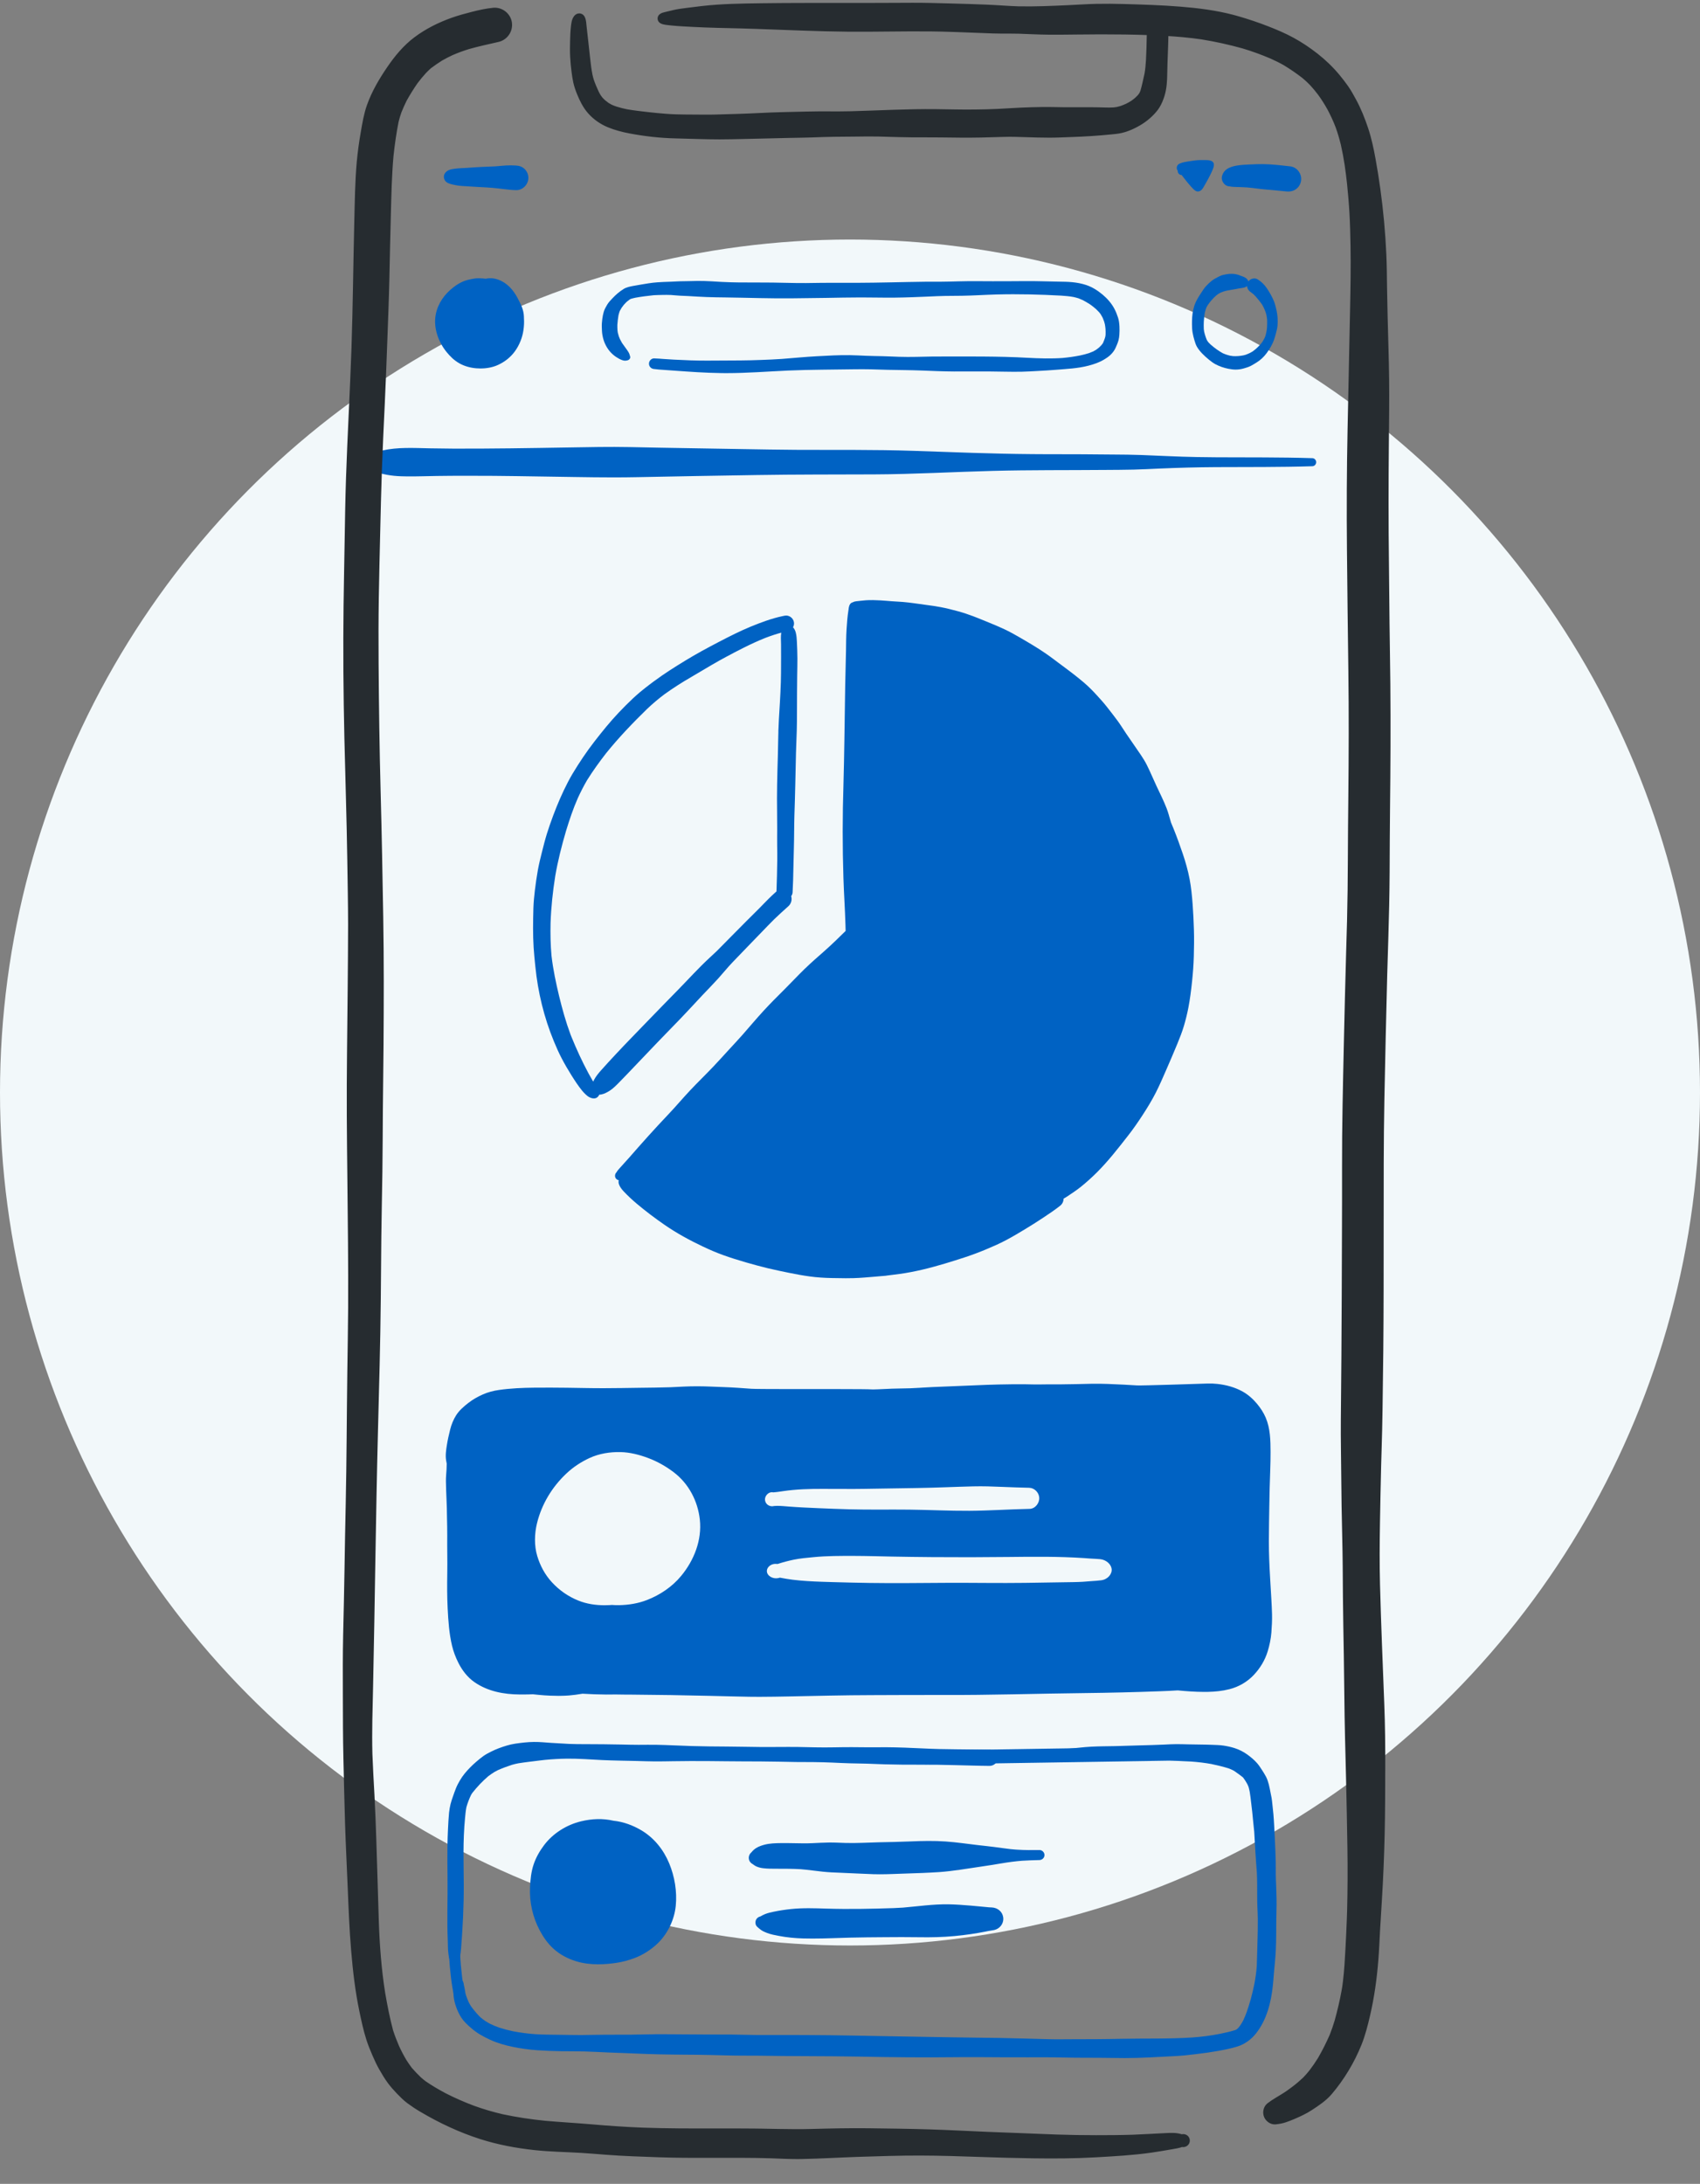
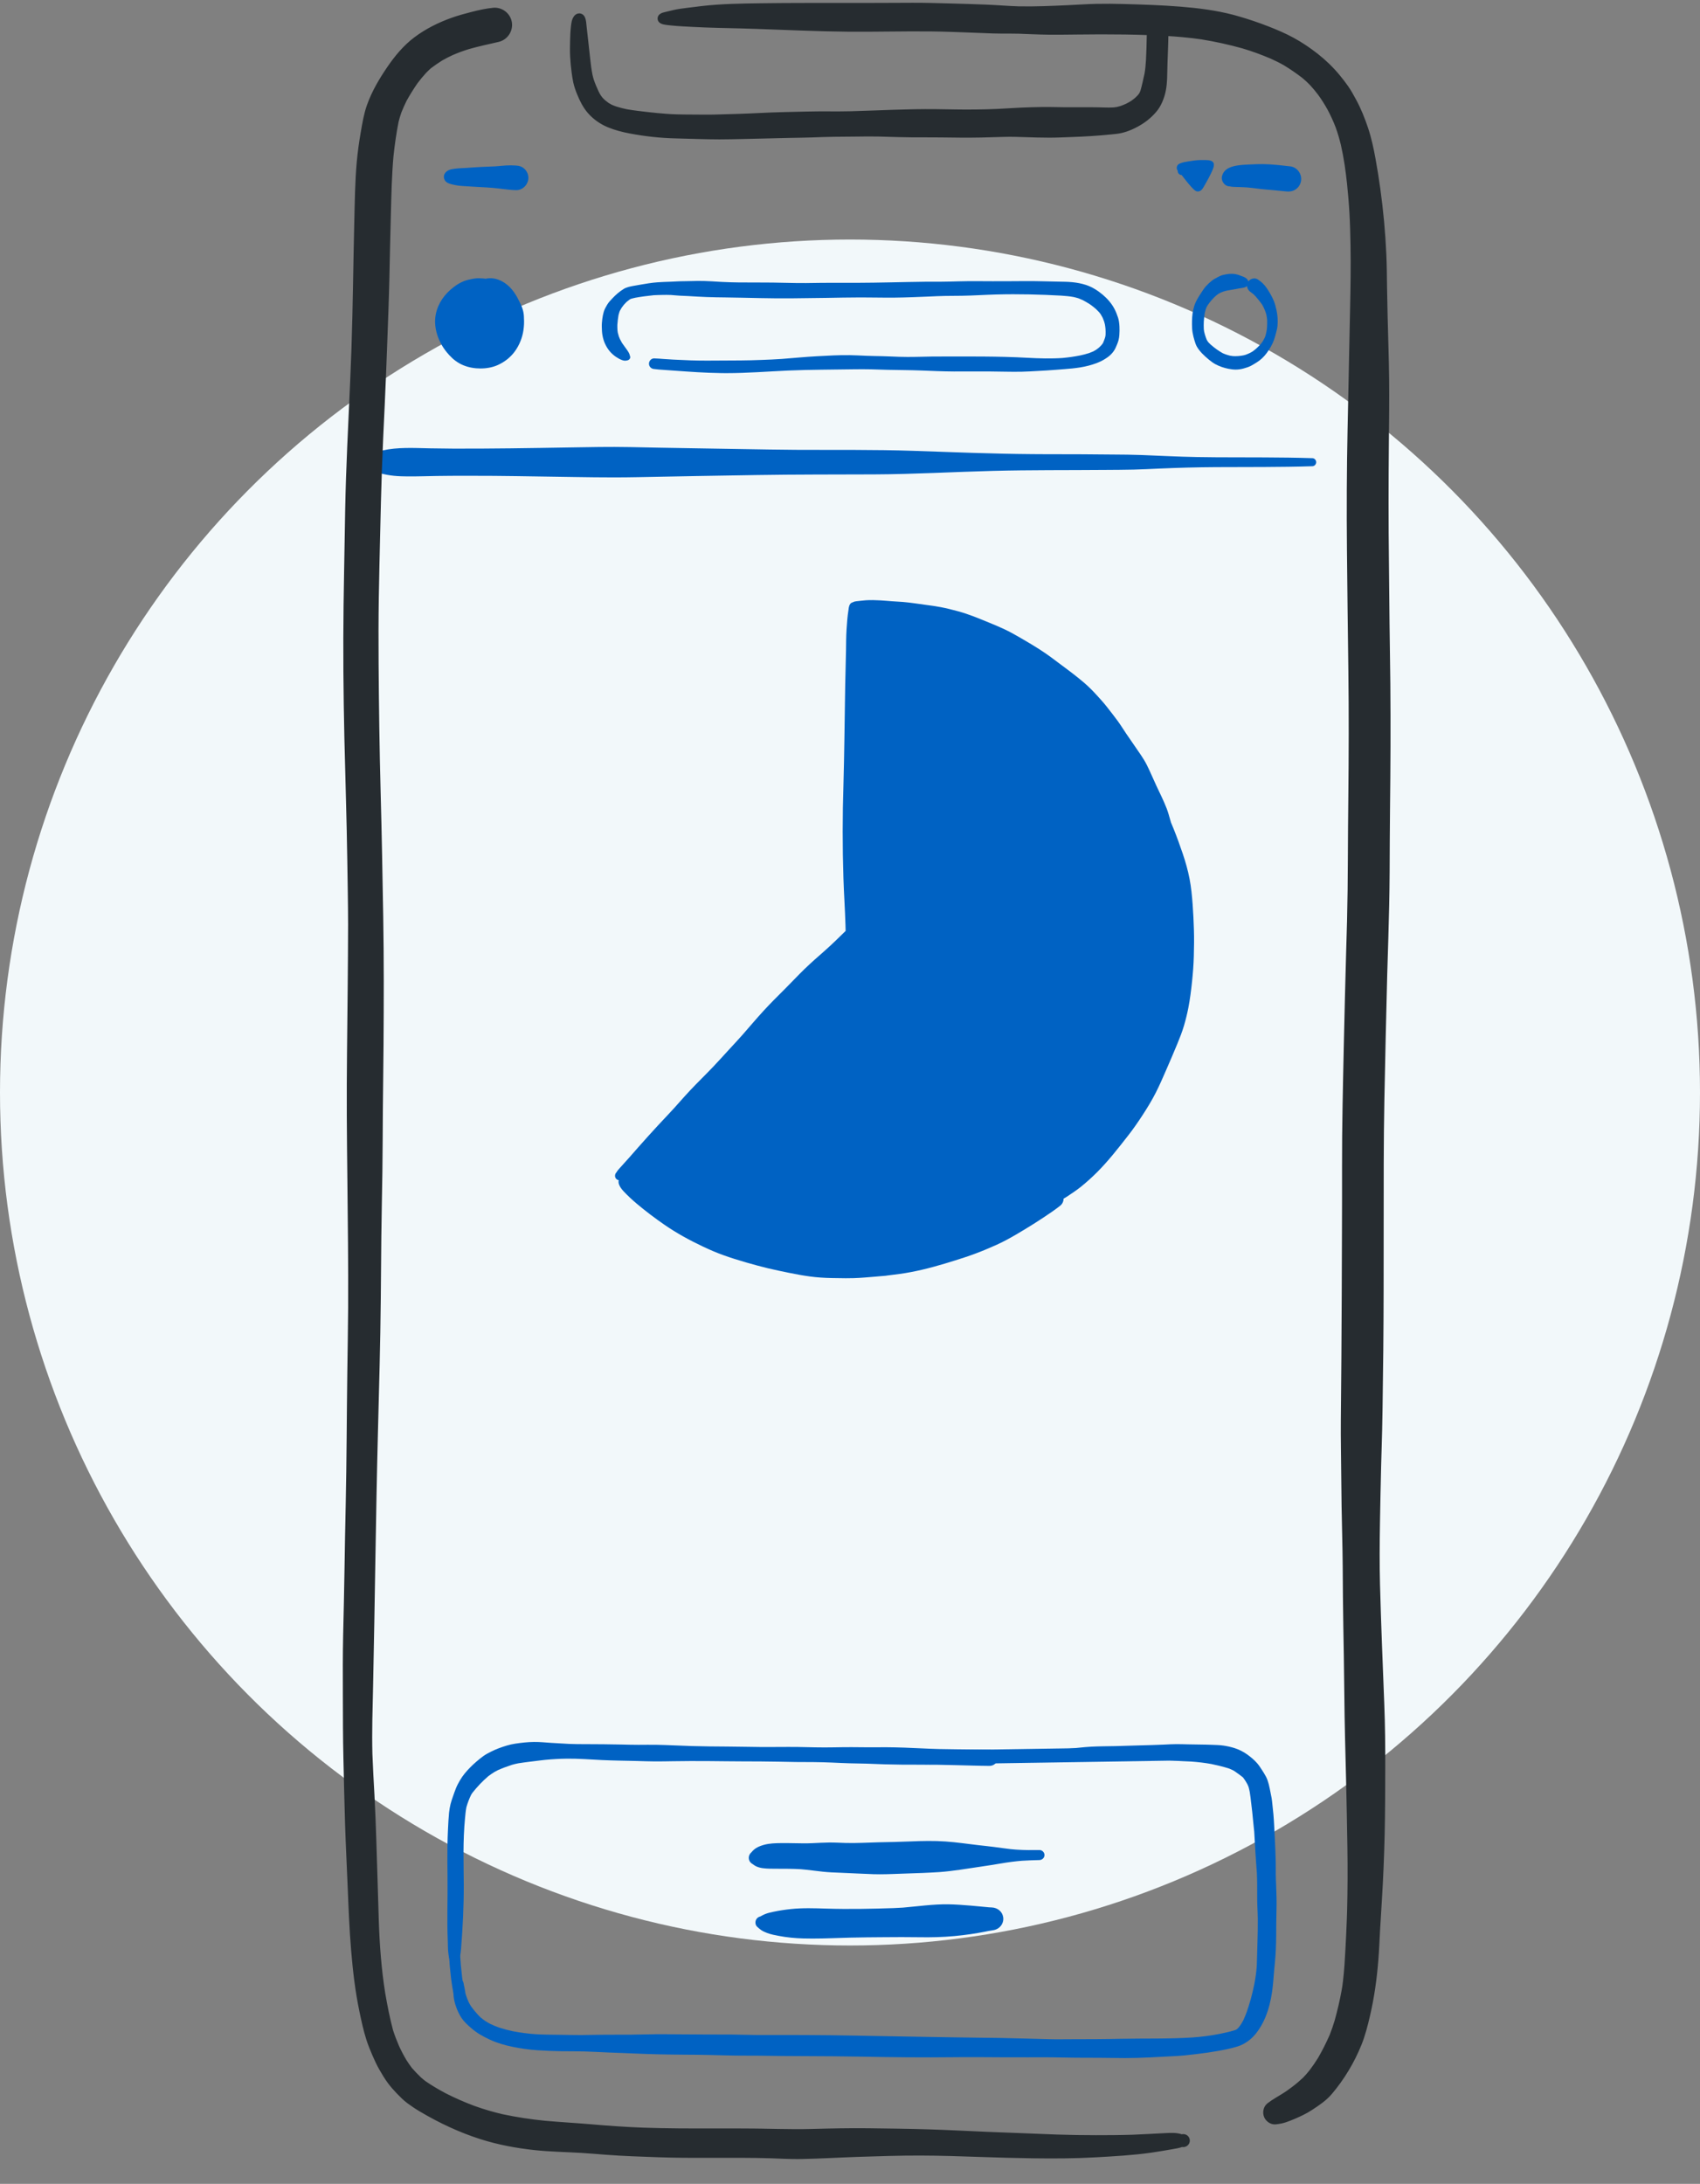
<svg xmlns="http://www.w3.org/2000/svg" width="306px" height="393px" viewBox="0 0 306 393" version="1.1">
  <rect x="0" y="0" width="306" height="393" fill="#808080" stroke="none" />
  <title>Group 3</title>
  <g id="Pages" stroke="none" stroke-width="1" fill="none" fill-rule="evenodd">
    <g id="Service-Detail" transform="translate(-890, -179)">
      <g id="Group-3" transform="translate(890, 180)">
        <ellipse id="Circle" fill="#F2F8FA" cx="153" cy="195.606" rx="153" ry="153.5" />
        <g id="Product-Design" transform="translate(29.468, 0)">
          <g id="Group-40" transform="translate(34.935, 27.606)">
            <g id="Group-37" transform="translate(31.178, 79.386)" fill="#0062C3">
              <path d="M54.085,122 C52.783,121.973 51.483,121.894 50.193,121.717 C48.921,121.543 47.662,121.313 46.405,121.055 C45.144,120.797 43.882,120.536 42.63,120.238 C41.313,119.919 40.008,119.563 38.706,119.188 C37.33,118.791 35.959,118.362 34.612,117.879 C33.373,117.434 32.161,116.908 30.97,116.346 C28.565,115.211 26.229,113.936 24.039,112.427 C22.297,111.223 20.613,109.954 18.994,108.588 C18.18,107.898 17.386,107.162 16.658,106.381 C16.314,106.014 15.993,105.594 15.828,105.114 C15.75,104.881 15.732,104.623 15.791,104.391 C15.598,104.36 15.416,104.262 15.285,104.09 C15.029,103.758 15.093,103.263 15.376,102.987 C15.558,102.661 15.823,102.385 16.074,102.102 C16.6,101.505 17.141,100.924 17.672,100.329 C17.639,100.367 17.606,100.405 17.573,100.443 C19.907,97.765 22.277,95.113 24.727,92.539 C26.065,91.135 27.306,89.646 28.636,88.235 C30.012,86.776 31.458,85.38 32.839,83.926 C33.775,82.94 34.682,81.933 35.6,80.932 C36.435,80.027 37.274,79.13 38.09,78.208 C39.341,76.777 40.565,75.325 41.851,73.922 C43.075,72.587 44.36,71.31 45.644,70.033 C46.838,68.847 47.983,67.611 49.19,66.437 C50.436,65.229 51.746,64.091 53.051,62.945 C52.955,63.029 52.861,63.112 52.765,63.196 C54.098,62.017 55.372,60.786 56.632,59.534 C56.621,59.177 56.614,58.818 56.604,58.462 C56.523,55.65 56.326,52.846 56.237,50.036 C56.055,44.412 56.063,38.784 56.242,33.162 C56.328,30.439 56.361,27.715 56.411,24.995 C56.46,22.38 56.5,19.765 56.528,17.151 C56.556,14.45 56.659,11.752 56.7,9.054 C56.717,7.799 56.72,6.548 56.798,5.296 C56.872,4.12 56.958,2.927 57.147,1.761 C57.155,1.713 57.163,1.662 57.17,1.612 C57.173,1.478 57.195,1.346 57.236,1.22 C57.291,0.962 57.385,0.719 57.6,0.545 C57.688,0.471 57.795,0.426 57.903,0.403 C58.083,0.299 58.288,0.234 58.505,0.216 C59.087,0.163 59.666,0.074 60.25,0.034 C61.122,-0.027 62.02,0.003 62.89,0.052 C63.56,0.089 64.23,0.153 64.898,0.203 C65.578,0.254 66.256,0.279 66.933,0.335 C68.322,0.449 69.69,0.676 71.068,0.858 C71.955,0.972 72.84,1.098 73.725,1.263 C74.795,1.46 75.85,1.738 76.902,2.021 C78.785,2.527 80.578,3.288 82.381,4.024 C83.34,4.419 84.3,4.811 85.236,5.256 C86.131,5.68 86.996,6.156 87.853,6.654 C89.558,7.64 91.267,8.641 92.883,9.769 C93.593,10.265 94.281,10.793 94.974,11.312 C95.814,11.941 96.658,12.556 97.488,13.198 C98.201,13.752 98.909,14.313 99.592,14.9 C100.406,15.603 101.162,16.372 101.888,17.168 C102.5,17.838 103.104,18.506 103.665,19.222 C104.307,20.038 104.95,20.86 105.567,21.697 C106.121,22.446 106.606,23.252 107.13,24.024 C107.64,24.78 108.171,25.521 108.68,26.277 C109.428,27.387 110.227,28.436 110.832,29.637 C111.454,30.869 111.975,32.151 112.561,33.397 C113.198,34.753 113.879,36.101 114.42,37.499 C114.688,38.197 114.872,38.915 115.085,39.631 C115.123,39.76 115.161,39.891 115.199,40.023 C115.366,40.42 115.532,40.819 115.694,41.221 C116.273,42.665 116.804,44.134 117.305,45.609 C117.813,47.103 118.246,48.64 118.544,50.19 C118.835,51.698 118.976,53.22 119.093,54.747 C119.207,56.259 119.272,57.774 119.323,59.291 C119.376,60.887 119.348,62.485 119.305,64.081 C119.265,65.621 119.146,67.158 118.984,68.688 C118.817,70.256 118.622,71.823 118.322,73.371 C118.109,74.458 117.846,75.533 117.533,76.595 C117.204,77.713 116.771,78.798 116.329,79.875 C116.342,79.839 116.357,79.807 116.369,79.774 C116.344,79.834 116.319,79.898 116.294,79.958 C115.679,81.453 115.032,82.95 114.382,84.444 C113.762,85.863 113.155,87.281 112.452,88.662 C111.744,90.05 110.93,91.375 110.083,92.68 C109.269,93.929 108.424,95.156 107.504,96.332 C105.726,98.607 103.938,100.911 101.895,102.957 C100.962,103.887 99.989,104.767 98.962,105.594 C98.186,106.219 97.343,106.762 96.517,107.319 C96.307,107.46 96.089,107.587 95.869,107.708 C95.859,108.191 95.654,108.667 95.257,108.98 C94.269,109.761 93.217,110.464 92.167,111.16 C91.07,111.888 89.957,112.591 88.829,113.271 C87.714,113.944 86.602,114.606 85.451,115.213 C84.275,115.835 83.064,116.361 81.838,116.872 C80.586,117.393 79.324,117.868 78.034,118.288 C76.846,118.675 75.655,119.052 74.456,119.411 C71.789,120.205 69.083,120.89 66.321,121.267 C65.687,121.353 65.052,121.434 64.417,121.51 C64.331,121.52 64.245,121.53 64.159,121.54 C63.803,121.613 63.413,121.621 63.057,121.654 C62.705,121.687 62.354,121.72 62,121.748 C60.69,121.854 59.38,121.98 58.065,122.018 C57.587,122.031 57.109,122.036 56.629,122.036 C55.782,122.036 54.932,122.021 54.085,122 Z" id="Fill-3" />
-               <path d="M45.046,5.863 L45.319,5.79 C44.256,6.061 43.215,6.408 42.191,6.798 C40.862,7.327 39.558,7.933 38.277,8.573 C37.196,9.115 36.124,9.674 35.061,10.248 L34.003,10.826 L33.849,10.912 L33.849,10.912 C32.147,11.866 30.486,12.893 28.799,13.87 C27.158,14.816 25.569,15.836 24.029,16.94 C22.941,17.752 21.91,18.627 20.923,19.561 C18.315,22.103 15.786,24.739 13.501,27.577 C12.291,29.137 11.132,30.741 10.087,32.416 C9.475,33.461 8.932,34.536 8.425,35.636 C7.576,37.56 6.914,39.547 6.3,41.557 C5.517,44.222 4.832,46.921 4.362,49.658 C3.918,52.461 3.617,55.286 3.519,58.123 C3.477,60.085 3.511,62.052 3.69,64.009 C3.974,66.476 4.494,68.901 5.069,71.312 L5.047,71.218 L5.047,71.218 C5.621,73.564 6.261,75.887 7.104,78.15 C7.156,78.281 7.207,78.412 7.258,78.543 C8.17,80.784 9.181,82.995 10.329,85.127 C10.3,85.075 10.268,85.019 10.238,84.966 C10.332,85.136 10.429,85.306 10.523,85.477 C10.494,85.424 10.461,85.371 10.432,85.318 C10.684,85.764 10.939,86.207 11.191,86.653 C11.241,86.541 11.295,86.433 11.351,86.33 C11.691,85.693 12.16,85.124 12.639,84.587 C13.534,83.58 14.449,82.594 15.368,81.611 C17.181,79.669 19.045,77.776 20.888,75.863 C22.73,73.952 24.588,72.054 26.445,70.158 C28.344,68.218 30.16,66.197 32.156,64.357 C32.574,63.97 32.993,63.584 33.405,63.19 C34.289,62.319 35.144,61.419 36.023,60.542 C36.91,59.656 37.787,58.764 38.667,57.875 C39.468,57.065 40.284,56.272 41.085,55.468 C41.652,54.902 42.195,54.315 42.767,53.752 C43.201,53.323 43.647,52.904 44.102,52.496 L44.185,52.428 C44.185,52.388 44.185,52.347 44.187,52.307 C44.191,52.222 44.195,52.139 44.199,52.055 C44.223,51.219 44.249,50.386 44.276,49.553 C44.325,47.749 44.348,45.941 44.31,44.137 C44.293,43.169 44.313,42.2 44.313,41.232 C44.316,40.223 44.31,39.21 44.296,38.198 C44.275,36.54 44.269,34.885 44.301,33.227 C44.333,31.463 44.382,29.699 44.434,27.938 L44.434,27.933 L44.435,27.892 L44.435,27.892 L44.436,27.868 L44.436,27.868 L44.435,27.886 C44.462,26.911 44.476,25.934 44.498,24.958 L44.516,24.183 L44.516,24.183 C44.519,24.09 44.522,23.998 44.525,23.906 C44.511,23.609 44.541,23.305 44.551,23.012 C44.569,22.501 44.592,21.991 44.618,21.48 C44.668,20.494 44.736,19.511 44.795,18.528 C44.869,17.307 44.927,16.088 44.965,14.867 L44.964,14.935 L44.964,14.935 C44.966,14.861 44.969,14.786 44.971,14.711 L44.971,14.734 L44.971,14.734 L44.973,14.648 L44.973,14.648 C44.974,14.613 44.975,14.578 44.976,14.543 L44.975,14.57 L44.975,14.57 L44.973,14.595 L45,13.126 C45.012,12.145 45.012,11.165 45.012,10.185 C45.012,9.431 45.018,8.68 45.006,7.926 C44.996,7.235 44.927,6.542 45.046,5.863 Z M47.695,27.538 L47.697,27.508 C47.695,27.576 47.693,27.644 47.691,27.713 L47.691,27.717 C47.639,29.546 47.607,31.375 47.57,33.203 C47.536,35.064 47.466,36.92 47.411,38.778 C47.356,40.697 47.375,42.619 47.317,44.538 L47.318,44.519 C47.261,46.473 47.237,48.431 47.179,50.388 L47.18,50.373 L47.18,50.373 C47.18,50.393 47.179,50.412 47.178,50.432 C47.177,50.476 47.176,50.52 47.174,50.564 L47.175,50.539 L47.175,50.539 C47.151,51.22 47.119,51.901 47.086,52.582 C47.074,52.843 46.98,53.083 46.832,53.284 C47.029,53.917 46.835,54.634 46.315,55.099 C45.457,55.864 44.603,56.641 43.773,57.438 C42.984,58.218 42.221,59.022 41.449,59.82 C40.595,60.709 39.727,61.584 38.879,62.476 C37.998,63.4 37.1,64.307 36.223,65.234 C35.34,66.164 34.539,67.165 33.679,68.116 C32.775,69.116 31.827,70.076 30.9,71.053 C30.008,71.992 29.133,72.943 28.253,73.891 C26.463,75.819 24.594,77.667 22.78,79.572 C20.929,81.515 19.074,83.457 17.219,85.397 C16.756,85.884 16.286,86.368 15.814,86.846 C15.309,87.354 14.778,87.897 14.171,88.287 C13.948,88.43 13.727,88.557 13.495,88.668 C13.441,88.7 13.384,88.728 13.325,88.751 L13.216,88.793 L13.216,88.793 C13.185,88.805 13.154,88.818 13.123,88.83 C13.064,88.853 13.004,88.872 12.944,88.886 C12.793,88.932 12.639,88.969 12.477,88.992 C12.407,89.002 12.333,89.009 12.258,89.012 C12.247,89.083 12.219,89.154 12.172,89.215 C11.99,89.459 11.794,89.623 11.483,89.664 C11.424,89.672 11.367,89.676 11.31,89.676 C11.03,89.676 10.765,89.586 10.514,89.462 C10.268,89.341 10.03,89.148 9.833,88.957 C9.616,88.749 9.402,88.531 9.211,88.297 C8.501,87.425 7.888,86.48 7.289,85.529 C6.658,84.529 6.065,83.505 5.517,82.457 C4.997,81.465 4.548,80.441 4.12,79.405 C2.345,75.118 1.241,70.555 0.781,65.942 C0.666,64.809 0.546,63.674 0.475,62.538 C0.402,61.376 0.37,60.214 0.372,59.049 C0.376,57.837 0.393,56.628 0.431,55.419 C0.467,54.351 0.572,53.286 0.698,52.226 C0.842,51.023 1.015,49.826 1.227,48.632 C1.423,47.534 1.69,46.448 1.963,45.366 C2.242,44.256 2.521,43.147 2.858,42.055 C3.196,40.967 3.577,39.893 3.973,38.822 C4.751,36.738 5.631,34.696 6.658,32.721 C7.181,31.717 7.768,30.743 8.378,29.789 C9.018,28.786 9.681,27.8 10.379,26.834 C11.051,25.907 11.755,25.006 12.469,24.111 C13.179,23.222 13.898,22.342 14.652,21.491 C15.424,20.625 16.219,19.78 17.04,18.961 C17.868,18.14 18.704,17.333 19.596,16.584 C20.175,16.1 20.77,15.633 21.372,15.176 L21.942,14.749 L22.21,14.552 L22.21,14.552 L22.181,14.574 L22.181,14.574 C23.972,13.242 25.87,12.051 27.775,10.886 C29.735,9.686 31.754,8.6 33.793,7.537 C35.686,6.551 37.599,5.577 39.574,4.764 C41.414,4.01 43.274,3.318 45.223,2.895 C45.376,2.863 45.528,2.834 45.681,2.804 C46.444,2.657 47.195,3.215 47.324,3.966 C47.38,4.297 47.315,4.618 47.163,4.889 C47.402,5.145 47.565,5.493 47.653,5.825 C47.802,6.385 47.832,6.958 47.861,7.533 C47.911,8.528 47.943,9.525 47.952,10.523 C47.958,11.518 47.929,12.513 47.914,13.507 C47.899,14.567 47.893,15.626 47.885,16.685 C47.872,18.393 47.885,20.102 47.866,21.81 L47.835,23.517 C47.835,23.517 47.835,23.518 47.835,23.518 C47.833,23.589 47.831,23.66 47.829,23.731 L47.829,23.681 L47.829,23.681 C47.828,23.725 47.827,23.769 47.825,23.813 L47.826,23.766 L47.826,23.766 C47.791,24.978 47.737,26.191 47.699,27.406 L47.697,27.472 L47.697,27.472 L47.697,27.508 L47.697,27.508 L47.696,27.523 L47.695,27.523 L47.695,27.538 L47.695,27.538 Z" id="Combined-Shape" />
            </g>
            <g id="Group-39" transform="translate(15.836, 220.364)" fill="#0062C3">
-               <path d="M138.886,0.076 C140.484,0.252 142.043,0.673 143.45,1.457 C144.437,2.008 145.324,2.805 146.042,3.672 C146.664,4.422 147.201,5.243 147.585,6.139 C148.418,8.089 148.452,10.234 148.462,12.319 C148.473,14.476 148.35,16.637 148.3,18.792 C148.248,20.913 148.225,23.035 148.186,25.156 C148.149,27.347 148.133,29.534 148.22,31.725 C148.308,34.039 148.465,36.347 148.596,38.658 C148.65,39.611 148.703,40.564 148.726,41.517 C148.752,42.615 148.695,43.706 148.611,44.799 C148.522,45.944 148.28,47.105 147.945,48.2 C147.455,49.805 146.585,51.238 145.434,52.459 C144.256,53.705 142.727,54.591 141.066,55.011 C139.779,55.338 138.495,55.468 137.166,55.494 C136.952,55.499 136.737,55.499 136.521,55.499 C134.931,55.499 133.341,55.383 131.756,55.229 C130.717,55.297 129.675,55.341 128.636,55.38 C124.034,55.551 119.426,55.663 114.823,55.715 C106.335,55.806 97.856,56.094 89.368,56.052 C85.141,56.034 80.92,56.076 76.693,56.081 C71.74,56.089 66.783,56.219 61.83,56.315 C60.039,56.348 58.245,56.385 56.452,56.385 C55.841,56.385 55.233,56.382 54.622,56.372 C52.259,56.333 49.899,56.265 47.539,56.211 C42.894,56.104 38.252,56.021 33.608,55.99 C32.59,55.983 31.571,55.985 30.554,55.961 C30.004,55.971 29.454,55.976 28.903,55.974 C27.47,55.966 26.038,55.91 24.61,55.824 L24.538,55.836 C24.136,55.901 23.731,55.966 23.327,56.018 C22.94,56.07 22.554,56.106 22.165,56.143 C21.797,56.177 21.423,56.182 21.055,56.197 C20.818,56.207 20.58,56.211 20.343,56.211 C19.826,56.211 19.31,56.192 18.794,56.177 C18.095,56.156 17.398,56.091 16.701,56.029 L15.701,55.927 C15.095,55.954 14.487,55.962 13.878,55.962 L13.301,55.962 C10.435,55.949 7.526,55.395 5.143,53.731 C3.884,52.851 2.939,51.599 2.258,50.244 C1.775,49.286 1.381,48.247 1.13,47.201 C0.603,44.986 0.454,42.722 0.339,40.458 C0.235,38.362 0.237,36.274 0.271,34.179 C0.31,31.897 0.24,29.614 0.266,27.332 C0.279,26.254 0.235,25.177 0.219,24.099 C0.206,22.988 0.185,21.877 0.13,20.765 C0.081,19.706 0.044,18.641 0.028,17.577 C0.018,16.852 0.101,16.133 0.141,15.414 C0.148,15.081 0.156,14.749 0.169,14.419 C0.13,14.232 0.099,14.045 0.067,13.861 C-0.089,12.937 0.057,11.984 0.201,11.064 C0.352,10.111 0.569,9.169 0.804,8.234 C1.018,7.38 1.391,6.463 1.866,5.718 C2.433,4.827 3.227,4.152 4.051,3.508 C4.845,2.888 5.722,2.392 6.641,1.984 C7.599,1.556 8.576,1.307 9.615,1.159 C11.704,0.863 13.831,0.774 15.938,0.753 C17.92,0.733 19.904,0.743 21.885,0.767 C24.086,0.792 26.285,0.857 28.488,0.847 C30.634,0.839 32.778,0.808 34.924,0.774 C36.762,0.746 38.599,0.741 40.435,0.676 C42.069,0.592 43.704,0.496 45.343,0.502 C46.938,0.504 48.531,0.603 50.126,0.652 C51.747,0.704 53.358,0.834 54.977,0.948 C55.566,0.989 58.15,1.001 61.346,1.004 L62.624,1.005 L62.842,1.005 L62.842,1.005 L64.843,1.005 L65.069,1.005 L65.069,1.005 L69.733,1.005 L70.063,1.005 L70.063,1.005 L70.711,1.006 C73.799,1.01 76.232,1.023 76.685,1.065 C76.933,1.088 78.627,1.018 79.228,0.982 C80.69,0.894 82.16,0.912 83.622,0.86 C84.153,0.839 84.684,0.811 85.214,0.78 L85.903,0.736 L85.917,0.735 L85.907,0.736 L85.919,0.735 L85.951,0.734 L85.96,0.733 L87.744,0.636 C90.213,0.517 92.685,0.456 95.153,0.335 C98.119,0.195 101.09,0.125 104.061,0.135 C104.704,0.138 105.343,0.161 105.986,0.172 C106.727,0.185 107.468,0.156 108.21,0.156 C109.972,0.156 111.732,0.159 113.494,0.112 C115.387,0.06 117.28,0.003 119.172,0.081 C121.083,0.159 122.987,0.245 124.895,0.374 C124.754,0.364 124.611,0.354 124.467,0.346 C124.902,0.371 127.505,0.304 130.243,0.223 L130.929,0.202 C133.903,0.112 136.835,0.013 137.139,0.006 C137.719,-0.012 138.309,0.013 138.886,0.076 Z M31.474,12.343 C29.581,12.299 27.602,12.61 25.874,13.41 C24.352,14.114 22.96,15.028 21.736,16.175 C19.141,18.608 17.261,21.706 16.418,25.159 C15.961,27.034 15.903,29.176 16.462,31.038 C16.989,32.788 17.84,34.388 19.083,35.746 C20.425,37.21 22.033,38.332 23.882,39.074 C25.368,39.67 26.982,39.905 28.58,39.905 C28.871,39.905 29.161,39.897 29.45,39.882 C29.601,39.874 29.752,39.864 29.903,39.851 C30.336,39.886 30.772,39.899 31.194,39.89 C32.912,39.856 34.622,39.586 36.228,38.96 C38.588,38.041 40.758,36.577 42.374,34.621 C44.695,31.817 46.131,28.169 45.731,24.5 C45.368,21.15 43.726,18.011 41.013,15.957 C39.601,14.89 38.069,14.023 36.405,13.402 C34.839,12.818 33.152,12.382 31.474,12.343 Z M73.502,31.026 C71.062,31.021 68.58,31.015 66.158,31.255 C64.98,31.371 63.764,31.469 62.614,31.711 C61.616,31.92 60.665,32.174 59.719,32.48 C59.644,32.475 59.569,32.47 59.493,32.464 C58.413,32.389 57.593,33.254 57.842,34.051 C57.962,34.436 58.307,34.766 58.763,34.935 C59.225,35.107 59.704,35.085 60.157,34.941 C60.911,35.083 61.662,35.22 62.429,35.313 C64.173,35.529 65.936,35.621 67.698,35.682 C68.361,35.705 69.025,35.724 69.686,35.744 C71.902,35.811 74.121,35.859 76.338,35.894 C81.068,35.97 85.792,35.885 90.521,35.871 C95.119,35.856 99.716,35.94 104.313,35.879 C106.679,35.849 109.041,35.815 111.405,35.768 L111.405,35.768 L113.047,35.743 C113.594,35.732 114.141,35.717 114.685,35.683 C115.186,35.65 115.682,35.607 116.181,35.568 C116.788,35.521 117.391,35.496 117.992,35.412 C119.187,35.246 119.98,34.262 119.854,33.345 C119.739,32.519 118.882,31.728 117.804,31.615 C117.242,31.556 116.683,31.546 116.118,31.508 C115.698,31.481 115.276,31.445 114.854,31.418 C110.375,31.12 105.855,31.164 101.371,31.217 C96.748,31.271 92.127,31.279 87.503,31.242 C85.119,31.224 82.735,31.191 80.352,31.146 C78.072,31.104 75.787,31.031 73.502,31.026 Z M95.982,18.5 L94.954,18.513 C91.64,18.592 88.33,18.756 85.015,18.806 L85.058,18.805 L85.048,18.806 C85.037,18.806 85.026,18.806 85.015,18.806 L85.058,18.805 L85.082,18.806 L85.082,18.806 L84.418,18.815 L84.418,18.815 L84.471,18.814 L84.471,18.814 L84.395,18.816 C84.331,18.817 84.268,18.817 84.204,18.818 L84.251,18.817 L84.25,18.818 L84.215,18.818 C84.17,18.819 84.125,18.819 84.081,18.819 L84.215,18.818 L84.251,18.817 L84.297,18.817 L84.297,18.817 L84.217,18.818 L84.348,18.818 C82.3,18.841 80.252,18.878 78.204,18.914 L75.238,18.962 L73.526,18.978 C72.285,18.983 71.044,18.978 69.804,18.972 L67.943,18.964 C65.502,18.956 63.077,19.019 60.661,19.381 C60.67,19.379 60.68,19.378 60.689,19.376 L60.225,19.445 C59.8,19.504 59.373,19.565 58.944,19.594 C58.094,19.407 57.299,20.278 57.485,21.113 C57.613,21.696 58.122,22.061 58.664,22.09 C58.778,22.096 58.894,22.087 59.008,22.062 C59.006,22.062 59.005,22.063 59.004,22.063 C59.008,22.062 59.011,22.061 59.015,22.06 L59.015,22.06 L59.07,22.047 C59.263,22.029 59.457,22.022 59.651,22.018 C60.382,22.02 61.111,22.097 61.841,22.152 C63.591,22.288 65.344,22.362 67.097,22.438 C68.951,22.517 70.804,22.591 72.657,22.641 C76.242,22.741 79.825,22.658 83.41,22.7 C87.026,22.739 90.637,22.931 94.256,22.91 C97.865,22.891 101.465,22.63 105.071,22.564 C106.118,22.546 106.903,21.49 106.821,20.508 C106.743,19.591 105.954,18.788 105.011,18.765 C103.369,18.725 101.73,18.676 100.089,18.603 C98.376,18.526 96.669,18.473 94.954,18.513 Z" id="Combined-Shape" />
-             </g>
+               </g>
            <path d="M39.078,57.238 C35.548,57.181 32.021,57.124 28.49,57.075 C27.125,57.056 25.759,57.037 24.39,57.029 C24.413,57.03 24.436,57.03 24.459,57.03 C21.056,57.012 17.653,57 14.248,57.048 C12.491,57.072 10.734,57.14 8.974,57.127 C8.146,57.121 7.318,57.1 6.492,57.015 C5.659,56.934 4.841,56.771 4.024,56.578 C3.489,56.453 2.946,56.307 2.433,56.108 C2.124,55.988 1.841,55.856 1.581,55.667 C1.564,55.66 1.546,55.654 1.529,55.647 C0.981,55.66 0.431,55.26 0.394,54.639 C0.351,53.953 0.928,53.492 1.511,53.499 C1.534,53.49 1.557,53.481 1.58,53.474 C1.865,53.266 2.182,53.131 2.52,53.002 C3.144,52.758 3.812,52.608 4.464,52.459 C5.816,52.152 7.188,52.041 8.57,52.014 C10.063,51.984 11.56,52.046 13.053,52.076 C14.441,52.1 15.828,52.119 17.216,52.128 C17.104,52.128 16.996,52.128 16.885,52.128 C23.92,52.152 30.956,52.038 37.992,51.919 C41.647,51.856 45.305,51.78 48.962,51.851 C52.604,51.924 56.243,52.005 59.884,52.054 C66.191,52.14 72.498,52.296 78.808,52.345 C78.802,52.345 78.797,52.345 78.792,52.345 C85.885,52.383 92.98,52.288 100.07,52.527 C107.144,52.766 114.218,53.064 121.294,53.116 C121.808,53.121 122.318,53.124 122.829,53.127 C122.764,53.127 122.698,53.127 122.633,53.127 C125.324,53.14 128.013,53.13 130.704,53.146 C130.638,53.146 130.573,53.146 130.508,53.146 C132.355,53.157 134.198,53.178 136.045,53.192 C137.701,53.203 139.358,53.214 141.012,53.276 C144.335,53.398 147.654,53.586 150.98,53.643 C152.178,53.665 153.375,53.678 154.573,53.686 C154.532,53.686 154.491,53.686 154.453,53.686 C160.248,53.719 166.045,53.662 171.84,53.846 C172.199,53.857 172.492,54.178 172.512,54.525 C172.536,54.911 172.229,55.283 171.832,55.294 C166.035,55.481 160.232,55.424 154.429,55.457 C151.04,55.476 147.654,55.568 144.267,55.717 C142.733,55.783 141.202,55.869 139.667,55.905 C137.951,55.948 136.235,55.948 134.522,55.962 C127.782,56.022 121.042,55.956 114.308,56.133 C107.196,56.318 100.089,56.736 92.975,56.763 C85.904,56.793 78.835,56.766 71.767,56.882 C64.631,56.999 57.492,57.11 50.356,57.263 C48.9,57.293 47.445,57.305 45.99,57.305 C43.686,57.305 41.383,57.275 39.078,57.238 Z" id="Fill-23" fill="#0062C3" />
            <path d="M21.304,37.67 C20.248,37.58 19.197,37.295 18.271,36.773 C17.359,36.258 16.62,35.535 15.966,34.726 C14.48,32.896 13.571,30.335 14.032,27.981 C14.429,25.955 15.623,24.315 17.239,23.074 C17.793,22.645 18.374,22.284 19.023,22.018 C19.561,21.8 20.128,21.673 20.699,21.572 C20.742,21.565 20.785,21.558 20.828,21.551 C20.83,21.551 20.831,21.551 20.832,21.551 C21.226,21.476 21.619,21.452 22.005,21.475 C22.345,21.481 22.683,21.51 23.02,21.556 C24.025,21.324 24.999,21.526 25.912,21.996 C27.335,22.727 28.339,24.081 29.018,25.541 C29.311,26.055 29.545,26.599 29.709,27.161 C29.851,27.651 29.909,28.159 29.908,28.669 C29.96,29.384 29.917,30.107 29.817,30.81 C29.627,32.149 29.084,33.504 28.286,34.604 C27.495,35.695 26.445,36.515 25.225,37.072 C24.261,37.514 23.158,37.703 22.088,37.703 C21.824,37.703 21.562,37.692 21.304,37.67 Z" id="Fill-5" fill="#0062C3" />
            <path d="M157.93,37.903 C157.51,37.896 157.101,37.833 156.688,37.754 C155.884,37.595 155.089,37.321 154.36,36.931 C153.948,36.712 153.57,36.416 153.204,36.12 C152.777,35.771 152.355,35.396 151.972,34.995 C151.629,34.632 151.305,34.239 151.052,33.806 C150.844,33.453 150.721,33.048 150.603,32.657 C150.461,32.189 150.341,31.717 150.26,31.234 C150.179,30.759 150.161,30.269 150.156,29.786 C150.149,28.911 150.183,28.013 150.377,27.157 C150.48,26.69 150.618,26.219 150.821,25.784 C151.001,25.401 151.204,25.038 151.432,24.682 C151.69,24.274 151.948,23.866 152.223,23.468 C152.493,23.078 152.809,22.725 153.155,22.404 C153.476,22.105 153.815,21.817 154.193,21.595 C154.514,21.406 154.851,21.23 155.187,21.07 C155.54,20.901 155.93,20.827 156.313,20.755 C156.669,20.687 157.032,20.655 157.393,20.67 C157.825,20.687 158.239,20.759 158.647,20.909 C158.812,20.972 158.975,21.041 159.142,21.098 C159.194,21.115 159.246,21.132 159.297,21.15 C159.292,21.148 159.286,21.147 159.281,21.145 C159.498,21.221 159.702,21.32 159.888,21.458 C160.076,21.601 160.238,21.808 160.31,22.036 C160.686,21.525 161.436,21.323 161.989,21.675 C162.629,22.08 163.186,22.613 163.613,23.247 C164.104,23.973 164.558,24.749 164.891,25.565 C165.112,26.108 165.255,26.685 165.375,27.254 C165.569,28.157 165.632,29.088 165.549,30.008 C165.505,30.495 165.375,30.98 165.247,31.451 C165.139,31.846 165.031,32.249 164.889,32.637 C164.58,33.473 164.116,34.232 163.591,34.946 C163.105,35.605 162.499,36.182 161.807,36.61 C161.471,36.821 161.13,37.032 160.779,37.219 C160.359,37.438 159.9,37.577 159.446,37.704 C158.982,37.835 158.509,37.904 158.027,37.904 C157.995,37.904 157.962,37.904 157.93,37.903 Z M158.496,35.469 C158.795,35.443 159.095,35.405 159.393,35.347 C159.526,35.317 159.657,35.284 159.787,35.245 C160.061,35.148 160.329,35.034 160.593,34.908 C160.752,34.826 160.909,34.74 161.061,34.646 C161.256,34.51 161.444,34.362 161.625,34.209 C161.936,33.934 162.233,33.637 162.511,33.326 C162.51,33.328 162.509,33.329 162.507,33.331 C162.638,33.176 162.76,33.014 162.875,32.844 C162.997,32.648 163.108,32.449 163.211,32.243 C163.266,32.12 163.317,31.997 163.363,31.871 C163.441,31.62 163.5,31.368 163.551,31.113 C163.593,30.884 163.632,30.655 163.65,30.423 C163.676,29.928 163.708,29.431 163.681,28.935 C163.656,28.671 163.614,28.408 163.565,28.149 C163.517,27.928 163.454,27.714 163.385,27.501 C163.397,27.543 163.412,27.583 163.424,27.625 C163.307,27.28 163.159,26.943 163.003,26.615 C162.934,26.48 162.862,26.348 162.782,26.219 C162.427,25.694 162.012,25.203 161.598,24.722 C161.486,24.596 161.369,24.477 161.247,24.363 C161.027,24.176 160.784,24.019 160.563,23.837 C160.268,23.594 160.092,23.243 160.068,22.878 C159.889,23.038 159.658,23.118 159.418,23.17 C159.426,23.168 159.435,23.166 159.444,23.165 C159.165,23.229 158.88,23.254 158.596,23.303 C157.903,23.457 157.196,23.541 156.498,23.679 C156.237,23.735 155.977,23.804 155.724,23.887 C155.562,23.945 155.404,24.009 155.249,24.081 C155.12,24.15 154.993,24.224 154.869,24.301 C154.727,24.4 154.59,24.503 154.458,24.615 C154.497,24.578 154.539,24.543 154.578,24.506 C154.262,24.787 153.963,25.086 153.681,25.402 C153.434,25.695 153.198,25.997 152.981,26.315 C152.913,26.422 152.848,26.53 152.79,26.643 C152.736,26.764 152.689,26.887 152.645,27.011 C152.565,27.271 152.497,27.532 152.441,27.796 C152.357,28.282 152.315,28.777 152.282,29.268 C152.262,29.716 152.257,30.17 152.281,30.618 C152.297,30.772 152.318,30.925 152.344,31.077 C152.418,31.408 152.515,31.73 152.623,32.053 C152.608,32.01 152.593,31.966 152.578,31.923 C152.646,32.124 152.716,32.325 152.799,32.52 C152.841,32.601 152.887,32.679 152.934,32.757 C152.996,32.847 153.061,32.934 153.129,33.02 C153.243,33.146 153.365,33.266 153.491,33.381 C153.861,33.704 154.245,34.016 154.645,34.299 C154.988,34.53 155.333,34.763 155.697,34.96 C155.931,35.067 156.173,35.152 156.416,35.235 C156.605,35.297 156.794,35.354 156.988,35.398 C157.191,35.434 157.393,35.467 157.597,35.485 C157.896,35.497 158.196,35.487 158.496,35.469 Z" id="Fill-8" fill="#0062C3" />
            <path d="M162.842,0.928 C164.521,0.939 166.182,1.148 167.844,1.333 C169.08,1.469 169.96,2.693 169.794,3.902 C169.715,4.491 169.4,5.034 168.928,5.395 C168.506,5.724 168.013,5.863 167.496,5.863 C167.407,5.864 167.318,5.859 167.228,5.851 C166.334,5.77 165.441,5.667 164.548,5.591 C163.877,5.534 163.206,5.485 162.538,5.406 L160.91,5.206 C160.638,5.174 160.366,5.146 160.093,5.125 C159.464,5.091 158.833,5.055 158.204,5.045 C157.778,5.039 157.357,5.03 156.953,4.935 C156.027,4.937 155.322,3.945 155.568,3.055 C155.959,1.623 157.439,1.276 158.734,1.118 C159.432,1.034 160.135,1.015 160.838,0.98 C161.506,0.945 162.174,0.926 162.842,0.928 Z M152.526,0.197 C152.846,0.202 153.188,0.207 153.498,0.302 C153.729,0.373 153.946,0.509 154.041,0.737 C154.106,0.886 154.098,1.049 154.084,1.207 C154.071,1.391 154.006,1.573 153.946,1.747 C153.829,2.07 153.68,2.383 153.53,2.692 C153.259,3.251 152.966,3.797 152.656,4.338 C152.501,4.604 152.355,4.875 152.194,5.139 C152.056,5.367 151.888,5.595 151.654,5.731 C151.515,5.814 151.364,5.857 151.213,5.857 C151.064,5.857 150.915,5.815 150.78,5.725 C150.492,5.535 150.261,5.288 150.033,5.033 C149.748,4.715 149.468,4.392 149.202,4.058 C148.895,3.673 148.6,3.274 148.289,2.891 C148.258,2.891 148.226,2.889 148.195,2.885 C147.888,2.841 147.638,2.592 147.594,2.285 C147.588,2.232 147.587,2.179 147.592,2.127 C147.544,2.068 147.504,2.002 147.475,1.932 C147.296,1.514 147.499,1.017 147.918,0.84 C148.189,0.726 148.472,0.623 148.762,0.569 C149.012,0.517 149.264,0.476 149.52,0.436 C150.193,0.327 150.856,0.216 151.54,0.202 C151.869,0.197 152.197,0.191 152.526,0.197 Z M28.491,1.184 C29.086,1.219 29.624,1.401 30.056,1.833 C30.468,2.246 30.705,2.813 30.705,3.397 C30.705,4.569 29.722,5.611 28.537,5.611 C28.522,5.611 28.507,5.611 28.491,5.61 C27.03,5.58 25.602,5.301 24.149,5.192 L24.247,5.197 L23.716,5.162 C23.485,5.146 23.253,5.13 23.022,5.113 L23.031,5.114 L23.049,5.115 L23.049,5.115 C23.054,5.116 23.05,5.116 23.046,5.115 L23.106,5.12 L23.106,5.12 C23.066,5.118 23.026,5.115 22.985,5.112 L21.576,5.036 L21.576,5.036 L20.236,4.954 L20.297,4.958 L20.297,4.958 C20.243,4.955 20.188,4.951 20.133,4.947 L19.452,4.905 L19.452,4.905 L18.789,4.865 L18.805,4.866 L18.805,4.866 C18.202,4.825 17.613,4.733 17.027,4.589 C16.649,4.5 16.283,4.402 15.965,4.171 C15.501,3.834 15.34,3.098 15.661,2.612 C16.063,1.999 16.704,1.855 17.388,1.765 C18.144,1.661 18.902,1.645 19.662,1.604 C20.573,1.539 21.483,1.466 22.395,1.431 C23.176,1.403 23.959,1.373 24.743,1.33 C25.377,1.283 26.01,1.215 26.648,1.173 C27.259,1.135 27.878,1.149 28.491,1.184 Z" id="Combined-Shape" fill="#0062C3" />
            <path d="M65.495,38.536 C63.996,38.514 62.497,38.454 61,38.367 C61.044,38.369 61.088,38.372 61.132,38.374 C59.753,38.295 58.374,38.193 56.998,38.096 C56.362,38.051 55.729,38.009 55.096,37.961 C54.478,37.917 53.852,37.882 53.236,37.79 C52.775,37.718 52.414,37.332 52.412,36.85 C52.407,36.342 52.831,35.879 53.344,35.889 C53.926,35.902 54.507,35.959 55.089,35.999 C55.632,36.035 56.175,36.07 56.718,36.102 C56.697,36.101 56.676,36.1 56.654,36.098 C56.782,36.106 56.909,36.113 57.037,36.121 C56.995,36.118 56.954,36.116 56.912,36.113 C58.904,36.22 60.897,36.297 62.894,36.29 C64.889,36.282 66.884,36.265 68.879,36.258 C70.133,36.253 71.389,36.213 72.643,36.168 C73.875,36.122 75.106,36.073 76.335,35.986 C78.428,35.825 80.518,35.617 82.613,35.504 C84.583,35.397 86.561,35.28 88.536,35.307 C89.518,35.322 90.494,35.379 91.476,35.419 C92.467,35.459 93.461,35.471 94.455,35.494 C95.439,35.516 96.42,35.573 97.402,35.603 C98.42,35.636 99.438,35.636 100.457,35.616 C101.448,35.598 102.442,35.566 103.433,35.556 C104.405,35.544 105.376,35.549 106.351,35.549 C108.419,35.549 110.488,35.541 112.556,35.556 C115.223,35.578 117.886,35.628 120.548,35.782 C120.497,35.78 120.443,35.775 120.391,35.772 C122.597,35.897 124.81,35.966 127.019,35.805 C126.975,35.807 126.933,35.81 126.889,35.812 C127.935,35.714 128.979,35.57 130.009,35.362 C130.557,35.246 131.094,35.108 131.628,34.936 C131.887,34.841 132.142,34.74 132.393,34.629 C132.572,34.534 132.746,34.433 132.918,34.325 C133.094,34.2 133.263,34.069 133.429,33.932 C133.568,33.801 133.703,33.666 133.834,33.526 C133.919,33.423 134.002,33.321 134.08,33.213 C134.105,33.17 134.129,33.127 134.153,33.083 C134.278,32.796 134.389,32.502 134.49,32.204 C134.519,32.102 134.546,32.001 134.569,31.898 C134.582,31.797 134.592,31.695 134.601,31.594 C134.615,31.26 134.605,30.927 134.588,30.591 C134.563,30.312 134.528,30.036 134.478,29.761 C134.436,29.59 134.391,29.422 134.34,29.252 C134.258,29.021 134.168,28.793 134.072,28.566 C133.966,28.359 133.853,28.157 133.73,27.959 C133.64,27.836 133.547,27.716 133.453,27.597 C133.27,27.397 133.082,27.205 132.886,27.02 C132.58,26.751 132.265,26.501 131.936,26.261 C131.912,26.245 131.888,26.228 131.864,26.212 C131.875,26.22 131.886,26.227 131.897,26.236 C131.835,26.192 131.772,26.149 131.708,26.106 C131.321,25.861 130.929,25.631 130.524,25.417 C130.266,25.298 130.007,25.187 129.741,25.083 C129.435,24.987 129.128,24.907 128.812,24.838 C128.076,24.706 127.337,24.639 126.592,24.594 C126.643,24.596 126.697,24.599 126.751,24.601 C122.833,24.385 118.904,24.283 114.98,24.387 C112.905,24.442 110.831,24.584 108.753,24.621 C107.742,24.641 106.728,24.634 105.715,24.649 C104.731,24.661 103.747,24.718 102.766,24.76 C100.727,24.847 98.687,24.932 96.646,24.954 C95.478,24.967 94.31,24.952 93.142,24.94 C92.259,24.927 91.373,24.917 90.489,24.92 C88.438,24.92 86.387,24.969 84.335,25.002 C82.353,25.032 80.368,25.049 78.385,25.076 C74.336,25.129 70.287,24.972 66.239,24.92 C65.093,24.905 63.947,24.895 62.801,24.85 C61.684,24.807 60.572,24.74 59.457,24.67 C58.968,24.645 58.481,24.632 57.992,24.606 C57.447,24.576 56.905,24.517 56.361,24.479 C55.842,24.457 55.323,24.457 54.802,24.469 C54.292,24.484 53.779,24.489 53.269,24.52 C52.162,24.637 51.049,24.771 49.953,24.974 C49.672,25.039 49.392,25.102 49.116,25.186 C49.054,25.224 48.992,25.262 48.931,25.301 C48.758,25.421 48.591,25.55 48.429,25.687 C48.233,25.87 48.05,26.063 47.873,26.266 C47.742,26.425 47.62,26.589 47.503,26.758 C47.387,26.941 47.276,27.127 47.176,27.319 C47.138,27.414 47.102,27.51 47.067,27.607 C47.014,27.779 46.965,27.951 46.924,28.126 C46.826,28.701 46.762,29.278 46.72,29.86 C46.712,30.184 46.724,30.508 46.744,30.83 C46.756,30.969 46.773,31.107 46.797,31.245 C46.852,31.481 46.919,31.715 46.993,31.946 C47.056,32.12 47.128,32.289 47.205,32.457 C47.317,32.682 47.435,32.903 47.565,33.117 C47.839,33.514 48.131,33.9 48.41,34.295 C48.623,34.6 48.903,34.978 48.966,35.373 C48.988,35.42 49.006,35.471 49.023,35.526 C49.094,35.762 48.974,36.019 48.773,36.143 C48.66,36.209 48.543,36.258 48.417,36.267 C48.129,36.349 47.818,36.289 47.529,36.18 C47.161,36.041 46.815,35.847 46.488,35.626 C46.093,35.359 45.735,35.049 45.418,34.69 C45.033,34.253 44.741,33.775 44.498,33.245 C44.27,32.748 44.118,32.195 44.027,31.656 C43.949,31.196 43.936,30.723 43.922,30.255 C43.904,29.768 43.949,29.28 44.01,28.795 C44.066,28.36 44.147,27.932 44.273,27.509 C44.408,27.054 44.643,26.638 44.884,26.233 C45.146,25.793 45.499,25.432 45.848,25.064 C46.447,24.427 47.097,23.865 47.84,23.405 C48.363,23.081 48.979,22.96 49.578,22.848 C50.051,22.761 50.527,22.681 51.003,22.599 C51.447,22.522 51.891,22.447 52.336,22.38 C52.893,22.293 53.442,22.233 54.004,22.193 C53.958,22.196 53.909,22.201 53.859,22.203 C54.679,22.141 55.499,22.119 56.318,22.091 C57.113,22.064 57.901,21.999 58.696,22.002 C59.535,22.004 60.377,21.955 61.218,21.95 C62.02,21.945 62.822,21.975 63.624,22.018 C63.752,22.025 63.878,22.032 64.003,22.039 C63.944,22.037 63.883,22.032 63.822,22.029 C64.254,22.054 64.685,22.08 65.117,22.105 C65.108,22.105 65.099,22.104 65.09,22.104 C65.11,22.105 65.129,22.106 65.148,22.107 C65.189,22.109 65.229,22.111 65.269,22.114 C65.259,22.113 65.248,22.112 65.237,22.111 C65.297,22.115 65.358,22.118 65.418,22.121 C65.406,22.121 65.394,22.12 65.382,22.119 C65.441,22.122 65.5,22.125 65.559,22.129 C65.574,22.13 65.588,22.13 65.603,22.131 C67.623,22.238 69.637,22.236 71.659,22.231 C73.652,22.226 75.644,22.253 77.636,22.303 C78.657,22.328 79.676,22.345 80.696,22.333 C81.685,22.32 82.677,22.3 83.665,22.293 C84.868,22.283 86.073,22.285 87.275,22.288 C88.107,22.29 88.939,22.29 89.773,22.29 C93.873,22.28 97.968,22.146 102.069,22.096 C102.564,22.091 103.063,22.091 103.558,22.091 C104.056,22.091 104.554,22.094 105.053,22.089 C106.078,22.081 107.104,22.057 108.132,22.027 C110.178,21.97 112.227,21.999 114.276,22.007 C116.276,22.014 118.278,21.992 120.281,21.982 C122.226,21.97 124.172,22.047 126.118,22.076 C126.95,22.089 127.782,22.096 128.609,22.176 C129.446,22.257 130.267,22.41 131.066,22.669 C131.042,22.661 131.018,22.652 130.994,22.644 C131.024,22.654 131.055,22.665 131.085,22.675 C131.111,22.684 131.137,22.692 131.163,22.701 C131.152,22.697 131.14,22.693 131.128,22.69 C131.147,22.696 131.165,22.702 131.183,22.708 C131.165,22.702 131.147,22.696 131.129,22.691 C132.211,23.054 133.183,23.676 134.059,24.407 C134.893,25.101 135.646,25.954 136.164,26.917 C136.444,27.434 136.652,27.967 136.836,28.526 C137.008,29.049 137.072,29.613 137.099,30.161 C137.123,30.661 137.116,31.171 137.079,31.671 C137.055,31.992 137.013,32.307 136.93,32.623 C136.863,32.884 136.763,33.138 136.662,33.389 C136.576,33.608 136.483,33.827 136.38,34.041 C136.181,34.459 135.919,34.81 135.6,35.143 C135.229,35.529 134.778,35.822 134.326,36.098 C133.472,36.616 132.525,36.934 131.568,37.188 C129.62,37.705 127.6,37.78 125.603,37.946 C124.555,38.034 123.507,38.093 122.46,38.15 C121.485,38.203 120.509,38.265 119.532,38.287 C117.515,38.332 115.498,38.243 113.479,38.238 C112.5,38.235 111.521,38.238 110.544,38.24 C109.467,38.245 108.39,38.247 107.315,38.245 C105.32,38.238 103.328,38.138 101.335,38.066 C99.36,37.991 97.384,37.991 95.409,37.946 C94.396,37.924 93.38,37.882 92.366,37.857 C91.387,37.832 90.408,37.842 89.429,37.849 C87.452,37.867 85.471,37.899 83.494,37.922 C81.491,37.946 79.492,37.989 77.492,38.076 C73.792,38.242 70.088,38.542 66.382,38.542 C66.087,38.542 65.791,38.54 65.495,38.536 Z" id="Fill-10" fill="#0062C3" />
            <g id="Group-11" transform="translate(16.121, 284.87)">
              <path d="M0.89,39.796 C0.334,39.411 0.253,38.606 0.175,37.991 C0.094,37.336 0.101,36.672 0.083,36.014 C0.083,36.024 0.083,36.035 0.084,36.045 C0.083,36.034 0.083,36.024 0.082,36.013 C0.082,36.005 0.082,35.996 0.082,35.988 C0.082,35.993 0.082,35.998 0.082,36.003 C0.005,34.028 -0.015,32.05 0.011,30.074 C0.034,28.157 0.052,26.246 0.032,24.329 C0.013,22.436 -0.008,20.542 0.018,18.649 C0.034,17.647 0.068,16.641 0.118,15.639 C0.167,14.666 0.211,13.694 0.306,12.723 C0.364,12.202 0.452,11.689 0.575,11.177 C0.687,10.712 0.854,10.263 1.008,9.811 C1.175,9.32 1.35,8.832 1.541,8.351 C1.736,7.852 1.992,7.385 2.259,6.923 C2.768,6.04 3.436,5.263 4.151,4.541 C4.491,4.201 4.841,3.868 5.209,3.559 C5.634,3.201 6.057,2.835 6.514,2.518 C6.942,2.222 7.404,1.972 7.872,1.744 C8.31,1.528 8.757,1.32 9.214,1.152 C10.198,0.785 11.2,0.456 12.242,0.305 C13.346,0.144 14.453,0.011 15.568,0.001 C16.615,-0.012 17.651,0.097 18.693,0.167 C19.756,0.237 20.818,0.302 21.884,0.352 C22.894,0.401 23.907,0.393 24.92,0.398 C27.061,0.409 29.199,0.414 31.337,0.466 C32.371,0.489 33.402,0.521 34.433,0.518 C35.519,0.515 36.605,0.495 37.692,0.515 C39.804,0.552 41.913,0.682 44.023,0.739 C46.119,0.798 48.213,0.824 50.309,0.83 C52.429,0.835 54.547,0.905 56.666,0.915 C57.635,0.92 58.606,0.913 59.575,0.907 C60.757,0.9 61.938,0.892 63.12,0.907 C64.17,0.918 65.219,0.954 66.269,0.972 C67.363,0.993 68.457,0.991 69.551,0.972 C70.623,0.957 71.694,0.933 72.767,0.939 C73.803,0.944 74.837,0.965 75.874,0.965 C76.918,0.965 77.96,0.946 79.001,0.954 C80.08,0.959 81.158,0.985 82.236,1.022 C84.309,1.092 86.379,1.224 88.455,1.274 C90.546,1.323 92.64,1.328 94.731,1.357 C95.708,1.37 96.689,1.37 97.666,1.404 C98.462,1.432 99.109,2.102 99.087,2.897 C99.062,3.705 98.381,4.31 97.585,4.31 C96.525,4.31 95.462,4.268 94.402,4.248 C93.392,4.227 92.384,4.198 91.376,4.172 C89.285,4.115 87.194,4.079 85.105,4.092 C82.951,4.102 80.798,4.089 78.646,4.024 C77.602,3.993 76.56,3.941 75.519,3.907 C74.485,3.874 73.454,3.868 72.422,3.842 C71.349,3.814 70.279,3.759 69.206,3.71 C68.109,3.661 67.01,3.637 65.911,3.624 C64.862,3.614 63.815,3.619 62.765,3.609 C61.729,3.598 60.692,3.572 59.658,3.551 C57.499,3.51 55.338,3.5 53.179,3.497 C51.072,3.497 48.965,3.453 46.858,3.442 C44.764,3.429 42.673,3.432 40.582,3.468 C39.501,3.487 38.423,3.507 37.344,3.502 C36.284,3.5 35.224,3.453 34.164,3.427 C32.042,3.375 29.922,3.359 27.799,3.258 C25.719,3.159 23.635,2.985 21.549,3.006 C21.17,3.009 20.792,3.021 20.415,3.033 C20.459,3.032 20.503,3.031 20.547,3.029 C19.21,3.084 17.876,3.17 16.55,3.346 C15.291,3.51 14.028,3.642 12.776,3.843 C12.387,3.917 12.005,4.006 11.625,4.118 C10.769,4.398 9.923,4.71 9.101,5.072 C8.881,5.178 8.667,5.292 8.457,5.416 C8.081,5.652 7.715,5.905 7.36,6.172 C6.847,6.604 6.359,7.076 5.895,7.558 C5.412,8.077 4.934,8.603 4.501,9.164 C4.426,9.274 4.353,9.386 4.285,9.501 C4.115,9.843 3.966,10.192 3.828,10.545 C3.678,10.943 3.537,11.345 3.424,11.755 C3.357,12.11 3.309,12.467 3.268,12.826 C3.26,12.907 3.252,12.988 3.244,13.07 C3.245,13.053 3.247,13.036 3.248,13.018 C3.244,13.055 3.241,13.092 3.238,13.128 C3.239,13.118 3.24,13.108 3.241,13.098 C3.248,13.032 3.253,12.969 3.261,12.904 C3.251,13.001 3.242,13.099 3.232,13.196 C3.228,13.242 3.224,13.289 3.219,13.335 C3.221,13.31 3.223,13.286 3.225,13.261 C3.211,13.406 3.197,13.551 3.183,13.696 C3.184,13.682 3.185,13.667 3.186,13.653 C3.185,13.67 3.183,13.686 3.182,13.703 C3.183,13.689 3.184,13.674 3.185,13.66 C2.987,15.714 2.914,17.776 2.906,19.839 C2.898,21.799 2.95,23.76 2.956,25.721 C2.969,29.55 2.768,33.375 2.47,37.193 C2.433,37.697 2.371,38.196 2.245,38.687 C2.133,39.128 1.977,39.575 1.561,39.819 C1.47,39.872 1.358,39.899 1.246,39.899 C1.119,39.899 0.99,39.865 0.89,39.796 Z" id="Fill-15" fill="#0062C3" />
              <g id="Group-10" transform="translate(1.095, 0.396)">
                <path d="M116.362,56.446 C114.924,56.44 113.488,56.438 112.049,56.43 C110.621,56.42 109.193,56.381 107.765,56.362 C106.319,56.342 104.867,56.357 103.421,56.36 C100.447,56.368 97.476,56.349 94.503,56.329 C92.923,56.318 91.344,56.331 89.767,56.344 C88.503,56.357 87.24,56.368 85.979,56.368 C83.128,56.365 80.274,56.357 77.421,56.308 C74.423,56.259 71.426,56.191 68.429,56.173 C65.432,56.157 62.435,56.139 59.438,56.121 C57.983,56.113 56.529,56.082 55.075,56.066 C53.639,56.051 52.201,56.069 50.765,56.046 C49.222,56.022 47.676,55.975 46.133,55.937 C44.674,55.9 43.214,55.89 41.758,55.882 C38.721,55.861 35.69,55.814 32.659,55.672 C31.142,55.599 29.626,55.557 28.111,55.498 C26.605,55.438 25.098,55.339 23.592,55.3 C22.195,55.261 20.799,55.277 19.402,55.259 C17.976,55.24 16.548,55.178 15.125,55.085 C13.63,54.986 12.144,54.776 10.674,54.474 C9.272,54.189 7.847,53.781 6.549,53.173 C5.943,52.887 5.338,52.586 4.763,52.241 C4.153,51.874 3.583,51.443 3.053,50.973 C2.463,50.454 1.889,49.924 1.45,49.264 C1.09,48.724 0.803,48.129 0.568,47.522 C0.189,46.545 -0.043,45.457 0.007,44.405 C0.03,43.922 0.127,43.452 0.362,43.026 C0.474,42.823 0.607,42.641 0.808,42.514 C1.043,42.362 1.358,42.366 1.574,42.542 C1.57,42.539 1.566,42.535 1.563,42.532 C1.568,42.537 1.574,42.541 1.579,42.546 C1.584,42.551 1.589,42.555 1.593,42.559 C1.596,42.561 1.599,42.563 1.602,42.566 C1.603,42.567 1.603,42.568 1.604,42.569 C1.61,42.574 1.615,42.579 1.62,42.584 C1.615,42.58 1.611,42.575 1.606,42.571 C1.61,42.575 1.614,42.58 1.62,42.584 C1.823,42.79 1.837,43.078 1.883,43.354 C1.928,43.561 1.977,43.767 2.017,43.974 C2.009,43.932 2.001,43.891 1.993,43.849 C2.064,44.184 2.105,44.523 2.166,44.858 C2.206,45.014 2.254,45.168 2.304,45.323 C2.432,45.689 2.569,46.05 2.731,46.401 C2.861,46.657 2.999,46.908 3.149,47.152 C3.444,47.575 3.782,47.969 4.115,48.364 C4.363,48.652 4.62,48.928 4.899,49.189 C5.183,49.429 5.48,49.645 5.784,49.857 C6.069,50.039 6.364,50.204 6.664,50.361 C7.182,50.608 7.709,50.825 8.252,51.015 C9.07,51.28 9.895,51.496 10.736,51.672 C12.051,51.924 13.386,52.095 14.722,52.194 C16.091,52.275 17.463,52.293 18.838,52.3 C20.222,52.308 21.605,52.36 22.989,52.35 C24.469,52.339 25.95,52.295 27.43,52.29 C28.046,52.285 28.66,52.287 29.276,52.287 C30.2,52.29 31.121,52.29 32.046,52.28 C33.539,52.259 35.027,52.215 36.521,52.202 C38.037,52.191 39.557,52.22 41.076,52.222 C42.567,52.225 44.058,52.251 45.549,52.251 C47.071,52.251 48.59,52.246 50.112,52.261 C51.561,52.274 53.01,52.326 54.462,52.339 C55.911,52.35 57.362,52.339 58.811,52.339 C61.808,52.337 64.808,52.347 67.805,52.383 C73.656,52.454 79.504,52.602 85.355,52.685 C88.198,52.724 91.041,52.789 93.881,52.817 C96.847,52.846 99.815,52.885 102.781,52.978 C104.233,53.025 105.684,53.059 107.139,53.095 C108.572,53.134 110.008,53.106 111.444,53.103 C112.88,53.098 114.316,53.095 115.751,53.09 C117.25,53.082 118.746,53.056 120.242,53.025 C124.491,52.938 128.745,53.063 132.991,52.787 C134.642,52.672 136.292,52.46 137.917,52.142 C137.902,52.145 137.887,52.148 137.873,52.151 C137.905,52.145 137.937,52.138 137.969,52.132 C137.941,52.137 137.913,52.143 137.885,52.147 C138.826,51.957 139.774,51.755 140.691,51.461 C140.739,51.442 140.788,51.423 140.836,51.404 C140.868,51.387 140.9,51.369 140.932,51.352 C140.978,51.319 141.023,51.285 141.069,51.251 C141.152,51.176 141.231,51.098 141.309,51.017 C141.419,50.884 141.524,50.749 141.627,50.61 C141.829,50.307 142.012,49.997 142.182,49.675 C142.414,49.177 142.62,48.673 142.807,48.155 C142.781,48.231 142.754,48.303 142.731,48.379 C143.015,47.545 143.292,46.709 143.527,45.859 C143.771,44.974 143.974,44.073 144.163,43.172 C144.363,42.11 144.519,41.047 144.6,39.967 C144.656,38.541 144.679,37.112 144.723,35.683 C144.767,34.242 144.801,32.798 144.786,31.356 C144.78,30.666 144.733,29.977 144.71,29.289 C144.684,28.588 144.679,27.884 144.676,27.18 C144.671,25.82 144.689,24.465 144.614,23.107 C144.522,21.852 144.421,20.597 144.347,19.339 C144.277,18.153 144.214,16.964 144.142,15.778 C144.095,15.203 144.023,14.634 143.966,14.062 C143.901,13.433 143.846,12.807 143.78,12.181 C143.72,11.607 143.653,11.036 143.579,10.462 C143.498,9.835 143.444,9.206 143.33,8.581 C143.268,8.286 143.205,7.987 143.121,7.697 C143.063,7.549 143,7.405 142.935,7.262 C142.796,6.998 142.641,6.744 142.481,6.493 C142.374,6.332 142.265,6.173 142.149,6.021 C142.126,5.998 142.103,5.975 142.08,5.953 C141.599,5.565 141.091,5.204 140.582,4.855 C140.491,4.798 140.398,4.744 140.303,4.693 C140.052,4.573 139.796,4.459 139.535,4.36 C138.527,4.048 137.492,3.799 136.46,3.582 C135.24,3.361 134.013,3.217 132.776,3.13 C132.793,3.131 132.811,3.132 132.828,3.133 C132.802,3.131 132.775,3.13 132.749,3.128 C132.707,3.125 132.666,3.122 132.625,3.12 C132.657,3.122 132.689,3.125 132.722,3.127 C131.76,3.074 130.796,3.055 129.836,2.985 C128.864,2.914 127.891,2.814 126.916,2.744 C126.946,2.745 126.976,2.747 127.006,2.748 C126.961,2.746 126.915,2.743 126.87,2.74 C126.858,2.74 126.846,2.739 126.834,2.738 C126.842,2.739 126.849,2.739 126.857,2.74 C124.254,2.59 121.638,2.516 119.028,2.572 C117.73,2.598 116.433,2.613 115.135,2.608 C113.799,2.603 112.465,2.486 111.133,2.4 C111.17,2.403 111.206,2.405 111.24,2.408 C109.65,2.328 108.058,2.366 106.468,2.392 C105.037,2.416 103.604,2.447 102.173,2.468 C101.787,2.473 101.46,2.143 101.46,1.761 C101.458,1.369 101.781,1.063 102.168,1.052 C104.932,0.983 107.707,1.01 110.468,0.841 C110.461,0.842 110.454,0.842 110.446,0.842 C111.906,0.735 113.355,0.53 114.817,0.455 C116.253,0.382 117.694,0.382 119.13,0.354 C120.649,0.322 122.166,0.25 123.683,0.219 C125.095,0.187 126.51,0.143 127.92,0.081 C128.649,0.047 129.38,4.08984801e-14 130.111,4.08984801e-14 C130.826,-0.002 131.541,0.019 132.259,0.037 C133.677,0.076 135.097,0.063 136.515,0.12 C137.214,0.148 137.922,0.156 138.616,0.26 C139.285,0.359 139.958,0.507 140.603,0.712 C141.428,0.974 142.204,1.369 142.903,1.873 C143.522,2.32 144.122,2.821 144.629,3.392 C144.971,3.779 145.25,4.2 145.527,4.636 C145.785,5.047 146.06,5.457 146.279,5.891 C146.708,6.742 146.873,7.689 147.057,8.617 C147.132,8.975 147.207,9.333 147.271,9.693 C147.334,10.052 147.362,10.418 147.404,10.779 C147.472,11.392 147.54,12.005 147.595,12.618 C147.72,14.054 147.772,15.498 147.845,16.937 C147.921,18.357 147.981,19.781 148.015,21.204 C148.031,21.973 148.015,22.739 148.023,23.508 C148.031,24.188 148.062,24.871 148.091,25.552 C148.153,27.017 148.19,28.479 148.146,29.944 C148.099,31.471 148.106,32.995 148.093,34.522 C148.078,36.057 148.028,37.587 147.882,39.114 C147.811,39.857 147.731,40.6 147.676,41.343 C147.621,42.06 147.566,42.776 147.49,43.491 C147.164,46.516 146.399,49.584 144.488,52.025 C143.629,53.124 142.454,53.996 141.115,54.412 C139.982,54.76 138.823,54.994 137.656,55.204 C136.366,55.435 135.063,55.617 133.763,55.77 C133.048,55.853 132.332,55.939 131.614,56.014 C130.923,56.087 130.225,56.118 129.531,56.157 C126.651,56.313 123.766,56.492 120.882,56.492 C119.375,56.492 117.869,56.448 116.362,56.446 Z" id="Fill-16" fill="#0062C3" />
-                 <path d="M22.074,39.069 C20.549,38.596 19.189,37.882 18.004,36.812 C16.957,35.866 16.155,34.695 15.503,33.459 C14.268,31.124 13.67,28.438 13.785,25.797 C13.845,24.379 13.988,22.956 14.448,21.605 C14.871,20.371 15.505,19.26 16.286,18.216 C17.902,16.05 20.369,14.509 22.995,13.881 C24.926,13.418 26.874,13.336 28.809,13.782 C30.584,13.967 32.277,14.591 33.827,15.509 C36.138,16.881 37.827,19.013 38.843,21.47 C39.824,23.839 40.268,26.524 40.02,29.077 C39.767,31.68 38.475,34.331 36.511,36.087 C35.381,37.097 34.112,37.915 32.689,38.461 C31.582,38.882 30.441,39.201 29.266,39.37 C28.218,39.52 27.133,39.618 26.05,39.618 C24.698,39.618 23.348,39.465 22.074,39.069 Z" id="Fill-17" fill="#0062C3" />
                <path d="M75.611,23.402 C73.656,23.342 71.706,23.22 69.75,23.147 C68.669,23.108 67.586,23.067 66.51,22.953 C65.529,22.846 64.55,22.721 63.568,22.607 C63.217,22.565 62.866,22.537 62.516,22.505 C61.042,22.42 59.566,22.42 58.088,22.42 C57.297,22.42 56.498,22.423 55.712,22.324 C55.323,22.275 54.932,22.179 54.571,22.025 C54.298,21.909 54.079,21.744 53.848,21.579 C53.501,21.398 53.233,21.066 53.175,20.636 C53.114,20.203 53.286,19.761 53.623,19.483 C53.871,19.171 54.15,18.906 54.498,18.691 C54.945,18.418 55.433,18.246 55.937,18.109 C56.905,17.846 57.968,17.821 58.965,17.808 C59.746,17.797 60.526,17.81 61.31,17.826 C62.427,17.849 63.55,17.872 64.672,17.818 C65.649,17.771 66.62,17.717 67.596,17.704 C68.588,17.691 69.583,17.753 70.573,17.782 C72.565,17.839 74.559,17.709 76.551,17.662 C78.475,17.621 80.397,17.587 82.321,17.504 C84.423,17.413 86.514,17.369 88.61,17.517 C90.576,17.654 92.534,17.953 94.492,18.179 C95.422,18.285 96.354,18.379 97.283,18.498 C98.286,18.626 99.283,18.776 100.285,18.891 C100.541,18.922 100.8,18.937 101.056,18.961 C101.04,18.96 101.025,18.959 101.01,18.958 C101.136,18.968 101.264,18.976 101.39,18.984 C101.366,18.983 101.341,18.981 101.317,18.979 C101.436,18.987 101.554,18.996 101.674,19.002 C101.627,19 101.58,18.997 101.533,18.994 C102.844,19.08 104.165,19.067 105.478,19.054 C105.972,19.049 106.387,19.467 106.387,19.958 C106.387,20.457 105.972,20.849 105.478,20.859 C104.384,20.883 103.29,20.922 102.199,20.992 C102.244,20.989 102.288,20.987 102.332,20.984 C101.105,21.085 99.894,21.244 98.68,21.449 C97.406,21.664 96.132,21.87 94.853,22.054 C92.41,22.408 89.957,22.841 87.495,23.02 C85.456,23.154 83.42,23.227 81.378,23.288 C79.831,23.334 78.282,23.418 76.733,23.418 C76.359,23.418 75.985,23.414 75.611,23.402 Z" id="Fill-18" fill="#0062C3" />
                <path d="M62.984,34.965 C61.53,34.926 60.066,34.791 58.632,34.518 C57.901,34.38 57.157,34.245 56.46,33.98 C56.076,33.835 55.711,33.676 55.369,33.443 C55.121,33.274 54.907,33.071 54.682,32.871 C54.27,32.508 54.264,31.83 54.588,31.414 C54.748,31.208 54.984,31.067 55.237,31.01 C55.521,30.846 55.806,30.696 56.118,30.573 C56.612,30.375 57.136,30.261 57.656,30.155 C58.687,29.939 59.724,29.783 60.77,29.674 C62.88,29.451 65.002,29.529 67.117,29.596 C71.161,29.723 75.203,29.64 79.244,29.505 C79.798,29.485 80.351,29.451 80.905,29.417 C83.637,29.185 86.344,28.783 89.094,28.822 C90.421,28.84 91.747,28.949 93.071,29.053 C94.187,29.139 95.299,29.271 96.415,29.364 C96.581,29.373 96.748,29.38 96.914,29.388 C97.932,29.435 98.814,30.123 98.958,31.162 C99.112,32.287 98.305,33.302 97.193,33.474 C96.879,33.523 96.567,33.572 96.255,33.63 C96.135,33.655 96.014,33.68 95.893,33.705 C95.92,33.7 95.947,33.694 95.974,33.689 C95.927,33.699 95.88,33.708 95.833,33.717 C95.782,33.728 95.73,33.739 95.679,33.749 C95.716,33.741 95.753,33.734 95.789,33.726 C93.954,34.091 92.089,34.358 90.225,34.533 C88.092,34.733 85.969,34.785 83.829,34.746 C81.732,34.707 79.636,34.728 77.539,34.741 C75.506,34.754 73.469,34.77 71.433,34.819 C69.163,34.876 66.896,34.986 64.626,34.986 C64.079,34.986 63.532,34.98 62.984,34.965 Z" id="Fill-19" fill="#0062C3" />
                <path d="M1.9050281e-12,32.469 C0.114,40.003 0.737,45.061 1.869,47.643" id="Path-8" stroke="#0062C3" stroke-width="2" />
                <line x1="84.849" y1="2.403" x2="132.328" y2="1.664" id="Path-9" stroke="#0062C3" stroke-width="2.5" />
              </g>
            </g>
          </g>
          <path d="M62.142,2.918 C62.459,4.308 61.566,5.731 60.176,6.053 C58.376,6.47 56.574,6.848 54.795,7.355 C53.773,7.671 52.781,8.035 51.8,8.46 C51.134,8.771 50.485,9.102 49.846,9.469 C49.138,9.919 48.441,10.387 47.773,10.898 C47.458,11.183 47.156,11.476 46.858,11.781 C46.307,12.388 45.782,13.012 45.289,13.67 C44.561,14.723 43.883,15.803 43.265,16.922 C42.921,17.619 42.609,18.324 42.318,19.048 C42.113,19.632 41.936,20.219 41.788,20.821 C41.379,22.881 41.082,24.962 40.863,27.048 C40.553,30.504 40.482,33.977 40.39,37.442 C40.283,41.323 40.206,45.207 40.121,49.091 C40.038,52.833 39.886,56.573 39.75,60.313 C39.612,64.191 39.46,68.067 39.279,71.943 C39.098,75.787 38.909,79.63 38.775,83.474 C38.642,87.307 38.554,91.14 38.464,94.976 C38.373,98.863 38.277,102.752 38.216,106.641 C38.155,110.538 38.155,114.437 38.181,118.334 C38.235,126.062 38.339,133.789 38.546,141.514 C38.751,148.994 38.882,156.474 39.012,163.956 C39.146,171.662 39.119,179.368 39.068,187.077 C39.044,190.908 38.975,194.741 38.949,198.571 C38.922,202.367 38.911,206.163 38.861,209.961 C38.807,213.818 38.711,217.678 38.672,221.538 C38.634,225.278 38.61,229.02 38.573,232.763 C38.496,240.783 38.267,248.799 38.059,256.816 C37.67,272.008 37.518,287.204 37.188,302.395 C37.099,306.483 36.958,310.567 37.065,314.657 C37.156,317.122 37.299,319.588 37.436,322.051 C37.579,324.712 37.675,327.376 37.766,330.04 C37.936,334.975 38.059,339.911 38.221,344.847 L38.216,344.709 L38.216,344.709 L38.211,344.57 C38.357,348.991 38.681,353.4 39.378,357.77 C39.769,360.017 40.205,362.26 40.791,364.465 C41.106,365.459 41.486,366.42 41.893,367.378 C42.31,368.29 42.77,369.167 43.286,370.025 C43.607,370.519 43.935,370.999 44.289,371.467 C44.822,372.079 45.389,372.656 45.971,373.222 C46.259,373.477 46.553,373.718 46.86,373.949 C48.033,374.753 49.247,375.468 50.502,376.135 C52.208,377.008 53.951,377.767 55.746,378.441 C57.445,379.048 59.164,379.559 60.923,379.963 C63.455,380.503 66.03,380.891 68.606,381.145 C71.356,381.392 74.115,381.541 76.867,381.777 C79.989,382.049 83.111,382.265 86.243,382.385 C90.55,382.544 94.86,382.536 99.173,382.531 C101.488,382.526 103.802,382.523 106.117,382.547 L107.625,382.566 L107.625,382.566 L110.64,382.621 C112.651,382.656 114.661,382.678 116.674,382.622 C120.056,382.531 123.434,382.456 126.817,382.496 C130.453,382.542 134.092,382.584 137.725,382.696 C141.265,382.805 144.8,382.997 148.34,383.146 C150.183,383.226 152.027,383.293 153.87,383.357 C156.185,383.439 158.497,383.551 160.812,383.628 C163.153,383.708 165.494,383.743 167.833,383.743 C169.98,383.743 172.127,383.733 174.271,383.665 L174.284,383.665 L174.284,383.665 C174.333,383.663 174.382,383.662 174.431,383.66 L174.398,383.661 L174.398,383.661 C176.332,383.59 178.261,383.464 180.195,383.375 C181.195,383.329 182.283,383.243 183.236,383.601 C183.626,383.428 184.152,383.657 184.199,384.151 C184.25,384.674 183.711,385.012 183.277,384.849 C182.683,385.081 182.066,385.169 181.426,385.28 C180.179,385.49 178.936,385.717 177.684,385.893 C174.375,386.361 171.048,386.54 167.713,386.729 C163.955,386.942 160.191,386.955 156.427,386.902 C153.297,386.857 150.167,386.774 147.04,386.662 C143.417,386.532 139.797,386.417 136.172,386.407 C132.424,386.396 128.673,386.527 124.924,386.646 C124.977,386.644 125.028,386.642 125.08,386.639 C121.663,386.758 118.245,386.963 114.828,387.03 C114.56,387.038 114.293,387.038 114.026,387.038 C113.242,387.038 112.46,387.017 111.677,386.989 L109.33,386.9 L109.33,386.9 C107.585,386.838 105.84,386.828 104.095,386.817 C102.431,386.806 100.768,386.812 99.104,386.814 C97.303,386.82 95.502,386.825 93.702,386.812 C90.604,386.79 87.506,386.665 84.413,386.54 C82.828,386.476 81.243,386.383 79.661,386.266 C78.159,386.154 76.662,386.018 75.159,385.93 C72.352,385.762 69.544,385.727 66.747,385.424 C63.521,385.075 60.28,384.47 57.184,383.487 C53.434,382.297 49.833,380.602 46.45,378.602 C45.669,378.144 44.91,377.643 44.183,377.105 C43.485,376.588 42.878,375.962 42.276,375.342 C41.737,374.788 41.234,374.207 40.771,373.592 C40.201,372.827 39.71,371.993 39.236,371.168 C38.794,370.395 38.416,369.58 38.062,368.762 C37.657,367.827 37.268,366.89 36.959,365.92 C36.426,364.261 36.064,362.542 35.707,360.838 C34.961,357.252 34.537,353.592 34.234,349.946 C33.925,346.248 33.776,342.538 33.626,338.833 C33.472,334.951 33.264,331.073 33.142,327.189 C33.019,323.282 32.939,319.374 32.846,315.466 C32.755,311.657 32.758,307.848 32.747,304.039 C32.734,300.44 32.721,296.839 32.798,293.24 C32.886,289.306 32.985,285.374 33.043,281.44 C33.102,277.511 33.176,273.584 33.262,269.658 C33.429,261.795 33.443,253.929 33.547,246.063 C33.597,242.131 33.674,238.2 33.698,234.265 C33.722,230.437 33.696,226.607 33.672,222.777 C33.621,215.14 33.496,207.503 33.456,199.863 C33.413,192.224 33.557,184.587 33.613,176.95 C33.64,173.09 33.69,169.228 33.688,165.368 C33.682,161.561 33.602,157.755 33.547,153.951 C33.44,146.546 33.187,139.143 33.019,131.738 C32.843,123.795 32.774,115.854 32.875,107.909 C32.923,104.062 33.006,100.213 33.067,96.367 C33.128,92.576 33.187,88.783 33.315,84.992 C33.576,77.268 34.029,69.548 34.292,61.823 C34.551,54.141 34.617,46.456 34.806,38.774 C34.894,35.247 34.932,31.705 35.246,28.191 C35.409,26.393 35.656,24.614 35.968,22.84 C36.248,21.225 36.514,19.587 37.068,18.042 C37.928,15.637 39.223,13.445 40.659,11.343 C41.985,9.401 43.509,7.553 45.395,6.133 C47.398,4.625 49.641,3.512 51.996,2.67 C53.17,2.252 54.388,1.927 55.597,1.615 C56.833,1.298 58.066,1.026 59.337,0.899 C60.629,0.768 61.851,1.652 62.142,2.918 Z M75.196,2.065 C75.277,2.138 75.329,2.24 75.367,2.342 C75.359,2.325 75.352,2.308 75.343,2.292 L75.369,2.345 L75.369,2.345 L75.375,2.363 L75.375,2.363 L75.371,2.349 L75.371,2.349 C75.472,2.57 75.513,2.806 75.545,3.048 C75.59,3.381 75.617,3.717 75.649,4.053 C75.74,4.964 75.857,5.872 75.955,6.783 C76.067,7.782 76.176,8.781 76.286,9.78 C76.388,10.691 76.5,11.607 76.679,12.506 C76.751,12.839 76.836,13.168 76.937,13.493 C77.198,14.252 77.507,14.994 77.852,15.717 C77.978,15.97 78.113,16.215 78.262,16.452 C78.364,16.6 78.471,16.743 78.584,16.883 C78.76,17.075 78.945,17.256 79.138,17.431 C79.355,17.614 79.579,17.787 79.812,17.952 C80.017,18.079 80.226,18.196 80.441,18.306 C80.736,18.437 81.035,18.552 81.339,18.655 C81.982,18.854 82.635,19.024 83.294,19.157 C84.568,19.378 85.862,19.523 87.146,19.67 C88.184,19.788 89.226,19.889 90.27,19.969 L91.303,20.039 L92.277,20.078 C93.281,20.108 94.286,20.114 95.291,20.118 C96.623,20.12 97.952,20.152 99.284,20.115 C101.956,20.04 104.625,19.976 107.294,19.835 C110.128,19.683 112.96,19.646 115.797,19.574 C117.11,19.539 118.426,19.542 119.739,19.545 C121.076,19.55 122.416,19.553 123.753,19.518 C128.822,19.38 133.889,19.087 138.958,19.143 C141.366,19.169 143.768,19.246 146.177,19.206 C147.474,19.185 148.776,19.172 150.074,19.1 C151.435,19.025 152.793,18.94 154.152,18.876 C155.526,18.812 156.903,18.77 158.281,18.756 C159.634,18.74 160.982,18.794 162.332,18.802 C163.139,18.807 163.949,18.802 164.759,18.802 C166.314,18.796 167.87,18.791 169.423,18.844 C169.926,18.862 170.429,18.86 170.932,18.836 C171.189,18.814 171.443,18.779 171.697,18.733 C171.929,18.68 172.158,18.619 172.386,18.549 C172.756,18.419 173.114,18.274 173.468,18.109 C173.793,17.944 174.111,17.767 174.418,17.574 C174.686,17.389 174.942,17.189 175.192,16.977 C175.372,16.812 175.544,16.642 175.712,16.464 C175.802,16.355 175.889,16.243 175.971,16.128 C176.033,16.028 176.091,15.927 176.147,15.822 C176.198,15.707 176.245,15.59 176.289,15.47 C176.438,14.978 176.554,14.478 176.671,13.975 C176.797,13.43 176.926,12.888 177.038,12.339 C177.184,11.509 177.256,10.672 177.306,9.831 C177.386,8.376 177.425,6.919 177.446,5.459 C177.449,5.236 177.502,5.022 177.593,4.831 C177.152,4.814 176.711,4.799 176.27,4.785 L175.1,4.75 L172.99,4.71 C170.125,4.668 167.261,4.676 164.395,4.714 C162.679,4.735 160.961,4.754 159.246,4.741 C157.454,4.725 155.669,4.621 153.877,4.565 C152.895,4.546 151.915,4.546 150.932,4.549 C149.8,4.552 148.668,4.501 147.536,4.453 C145.858,4.382 144.18,4.318 142.501,4.263 L140.058,4.188 L138.226,4.157 C135.654,4.127 133.083,4.151 130.51,4.176 C128.064,4.2 125.616,4.224 123.171,4.203 C117.689,4.153 112.215,3.89 106.739,3.704 L104.032,3.619 L104.045,3.619 L104.045,3.619 C101.123,3.547 98.196,3.502 95.274,3.345 C94.001,3.276 92.727,3.222 91.459,3.092 C91.102,3.055 90.743,3.023 90.386,2.967 C90.122,2.927 89.824,2.873 89.6,2.719 C89.342,2.543 89.334,2.17 89.563,1.97 C89.786,1.771 90.125,1.715 90.407,1.643 C90.921,1.512 91.435,1.39 91.952,1.273 C92.655,1.113 93.38,1.025 94.094,0.932 C95.01,0.812 95.926,0.7 96.843,0.593 C100.42,0.178 104.013,0.135 107.609,0.087 C112.162,0.026 116.719,0.029 121.274,0.031 C123.714,0.031 126.157,0.034 128.597,0.026 C130.651,0.018 132.704,0.013 134.758,0.001 C136.948,-0.009 139.137,0.061 141.324,0.116 C143.583,0.172 145.839,0.247 148.096,0.335 C150.024,0.412 151.945,0.58 153.873,0.641 L153.867,0.641 C156.861,0.7 159.853,0.563 162.845,0.428 C164.525,0.351 166.206,0.231 167.89,0.196 C169.525,0.164 171.155,0.178 172.791,0.223 C176.182,0.319 179.583,0.423 182.966,0.695 C186.128,0.948 189.303,1.347 192.377,2.149 C192.701,2.232 193.021,2.323 193.342,2.415 C193.332,2.413 193.322,2.41 193.312,2.407 C195.124,2.929 196.903,3.531 198.661,4.216 C200.182,4.807 201.674,5.444 203.11,6.222 C204.599,7.029 206.024,7.99 207.358,9.032 C208.791,10.153 210.112,11.421 211.274,12.825 C211.796,13.456 212.294,14.104 212.766,14.772 C213.29,15.513 213.732,16.333 214.167,17.13 C215.056,18.757 215.744,20.486 216.33,22.247 C216.908,23.978 217.291,25.79 217.621,27.582 C217.957,29.407 218.242,31.237 218.498,33.078 C219.039,36.959 219.393,40.861 219.571,44.777 C219.662,46.748 219.675,48.724 219.699,50.698 C219.723,52.456 219.766,54.217 219.806,55.975 C219.891,59.72 220.032,63.465 220.075,67.211 C220.117,70.974 220.064,74.736 220.03,78.499 C219.96,85.785 219.947,93.07 220.043,100.355 C220.088,103.983 220.112,107.611 220.149,111.239 C220.184,114.851 220.264,118.463 220.293,122.075 C220.357,129.603 220.323,137.133 220.235,144.661 C220.189,148.446 220.187,152.234 220.165,156.022 C220.141,159.954 220.056,163.883 219.931,167.814 C219.862,170.01 219.793,172.205 219.732,174.4 C219.544,181.902 219.361,189.4 219.22,196.902 C219.073,204.56 219.097,212.219 219.092,219.879 C219.087,227.287 219.097,234.698 219.023,242.106 C218.988,245.622 218.937,249.138 218.889,252.654 C218.857,255.168 218.787,257.681 218.713,260.194 L218.64,262.659 L218.639,262.701 L218.637,262.792 L218.637,262.792 L218.634,262.9 L218.634,262.9 L218.633,262.965 L218.633,262.965 L218.634,262.923 C218.55,266.314 218.483,269.71 218.426,273.103 C218.367,276.777 218.341,280.45 218.434,284.123 C218.62,291.337 218.927,298.545 219.206,305.755 C219.353,309.509 219.388,313.27 219.377,317.028 C219.366,321.067 219.366,325.11 219.27,329.148 C219.177,333.035 219.02,336.921 218.78,340.802 C218.666,342.675 218.541,344.547 218.439,346.423 C218.346,348.178 218.277,349.939 218.136,351.694 C217.872,355.01 217.416,358.327 216.663,361.569 C216.255,363.324 215.816,365.087 215.144,366.763 C214.508,368.353 213.727,369.906 212.843,371.374 C211.953,372.847 210.968,374.232 209.849,375.54 C208.884,376.664 207.648,377.479 206.42,378.286 C205.44,378.933 204.377,379.421 203.299,379.882 C202.832,380.079 202.361,380.265 201.882,380.43 C201.303,380.63 200.72,380.734 200.116,380.795 C200.073,380.802 200.03,380.802 199.988,380.802 C199.385,380.802 198.804,380.372 198.557,379.839 C198.262,379.2 198.413,378.342 198.989,377.897 C199.457,377.535 199.953,377.217 200.457,376.91 L201.466,376.299 C201.802,376.094 202.134,375.883 202.457,375.657 C202.789,375.411 203.122,375.167 203.457,374.924 C204.161,374.395 204.819,373.827 205.461,373.224 C205.868,372.802 206.25,372.361 206.618,371.904 C207.192,371.154 207.722,370.382 208.218,369.58 C209.009,368.216 209.717,366.797 210.351,365.354 C210.691,364.495 210.989,363.623 211.253,362.738 C211.754,360.931 212.187,359.105 212.518,357.258 L212.641,356.529 L212.763,355.592 C212.993,353.659 213.108,351.722 213.21,349.776 C213.307,347.965 213.393,346.156 213.461,344.345 L213.514,342.763 L213.514,342.763 C213.61,338.999 213.621,335.24 213.565,331.474 C213.503,327.441 213.421,323.408 213.328,319.378 L213.138,311.714 C213.108,310.436 213.082,309.159 213.061,307.881 C213.003,304.245 212.971,300.609 212.92,296.97 C212.869,293.43 212.782,289.89 212.758,286.347 C212.734,282.688 212.72,279.028 212.627,275.368 C212.542,271.849 212.481,268.333 212.457,264.814 C212.433,261.372 212.35,257.934 212.382,254.492 C212.451,246.956 212.526,239.421 212.544,231.882 C212.563,224.264 212.616,216.643 212.6,209.025 C212.582,201.606 212.766,194.19 212.925,186.775 C213.044,181.31 213.183,175.847 213.336,170.384 L213.493,164.927 L213.492,165.014 C213.491,165.045 213.491,165.077 213.49,165.108 C213.493,164.988 213.496,164.868 213.499,164.748 L213.499,164.718 L213.5,164.705 L213.5,164.705 L213.501,164.69 L213.501,164.69 L213.5,164.72 C213.591,161.013 213.634,157.309 213.645,153.601 C213.655,149.861 213.692,146.118 213.73,142.376 C213.81,134.829 213.834,127.283 213.735,119.739 C213.639,112.518 213.554,105.299 213.485,98.078 C213.413,90.782 213.445,83.483 213.597,76.187 C213.746,68.942 213.892,61.699 214.049,54.454 C214.129,50.679 214.191,46.908 214.124,43.133 C214.089,41.228 214.044,39.327 213.938,37.425 C213.831,35.539 213.663,33.658 213.474,31.778 C213.482,31.881 213.493,31.985 213.503,32.087 C213.376,30.939 213.24,29.79 213.069,28.645 C212.882,27.402 212.651,26.178 212.375,24.95 C212.106,23.858 211.8,22.784 211.411,21.725 C210.983,20.605 210.487,19.533 209.922,18.475 C209.414,17.566 208.875,16.697 208.261,15.851 C208.32,15.928 208.376,16.006 208.434,16.083 C208.352,15.973 208.27,15.862 208.189,15.751 C207.717,15.123 207.222,14.527 206.684,13.952 C206.237,13.495 205.778,13.059 205.284,12.652 C204.199,11.81 203.076,11.045 201.904,10.328 C201.107,9.87 200.283,9.466 199.445,9.089 C197.774,8.378 196.072,7.752 194.332,7.235 C191.867,6.549 189.372,5.997 186.845,5.59 C184.659,5.271 182.46,5.08 180.255,4.955 C180.312,5.107 180.342,5.271 180.339,5.44 C180.307,7.705 180.166,9.966 180.136,12.228 C180.118,13.517 180.054,14.806 179.684,16.047 C179.473,16.753 179.196,17.44 178.81,18.069 C178.464,18.631 178.013,19.124 177.542,19.582 C176.527,20.562 175.331,21.295 174.044,21.865 C173.493,22.107 172.91,22.304 172.324,22.443 C171.714,22.584 171.098,22.635 170.478,22.696 C168.075,22.938 165.659,23.088 163.246,23.167 L161.28,23.24 C160.624,23.262 159.968,23.278 159.311,23.274 C157.897,23.263 156.48,23.239 155.065,23.181 C153.758,23.125 152.455,23.101 151.144,23.138 C149.794,23.175 148.443,23.221 147.09,23.25 C144.669,23.301 142.25,23.263 139.829,23.231 C138.817,23.215 137.807,23.218 136.798,23.218 C135.311,23.218 133.825,23.221 132.341,23.175 C131.11,23.138 129.883,23.101 128.652,23.072 C127.339,23.042 126.025,23.064 124.712,23.08 C123.346,23.098 121.979,23.101 120.613,23.117 C119.294,23.133 117.976,23.189 116.657,23.234 C115.346,23.277 114.036,23.293 112.725,23.317 L108.376,23.42 L108.376,23.42 C105.653,23.471 102.931,23.57 100.206,23.58 L99.959,23.581 L99.959,23.581 C97.367,23.581 94.778,23.461 92.185,23.407 C89.434,23.349 86.679,23.04 83.976,22.528 C82.647,22.278 81.339,21.942 80.089,21.42 C78.829,20.893 77.679,20.088 76.773,19.065 C75.907,18.085 75.345,16.934 74.855,15.733 C74.594,15.086 74.365,14.428 74.213,13.746 C74.085,13.157 74,12.561 73.92,11.964 C73.795,11.032 73.704,10.089 73.656,9.148 C73.606,8.205 73.627,7.252 73.649,6.309 C73.667,5.478 73.702,4.655 73.795,3.829 C73.862,3.256 73.923,2.577 74.328,2.129 L74.269,2.196 C74.504,1.895 74.892,1.799 75.196,2.065 Z" id="Combined-Shape" stroke="#262C30" fill="#262C30" />
        </g>
      </g>
    </g>
  </g>
</svg>